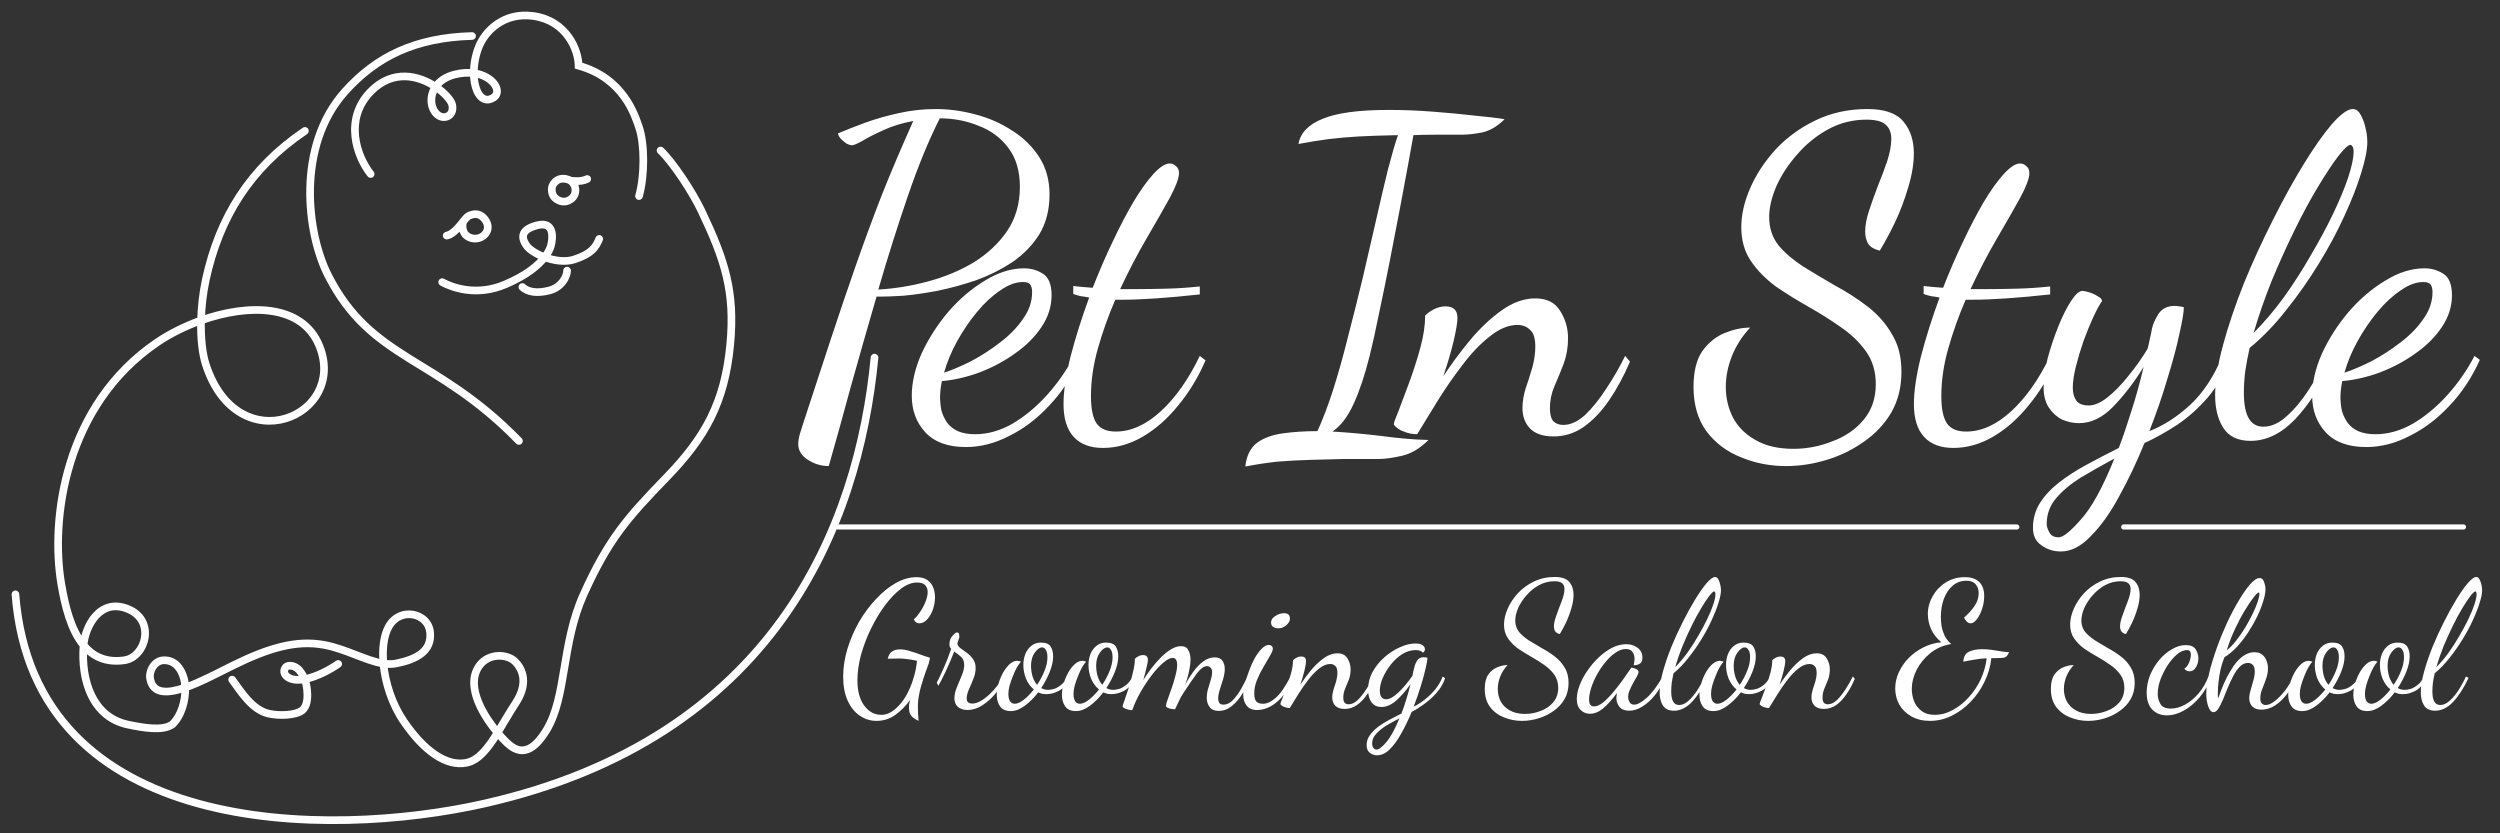
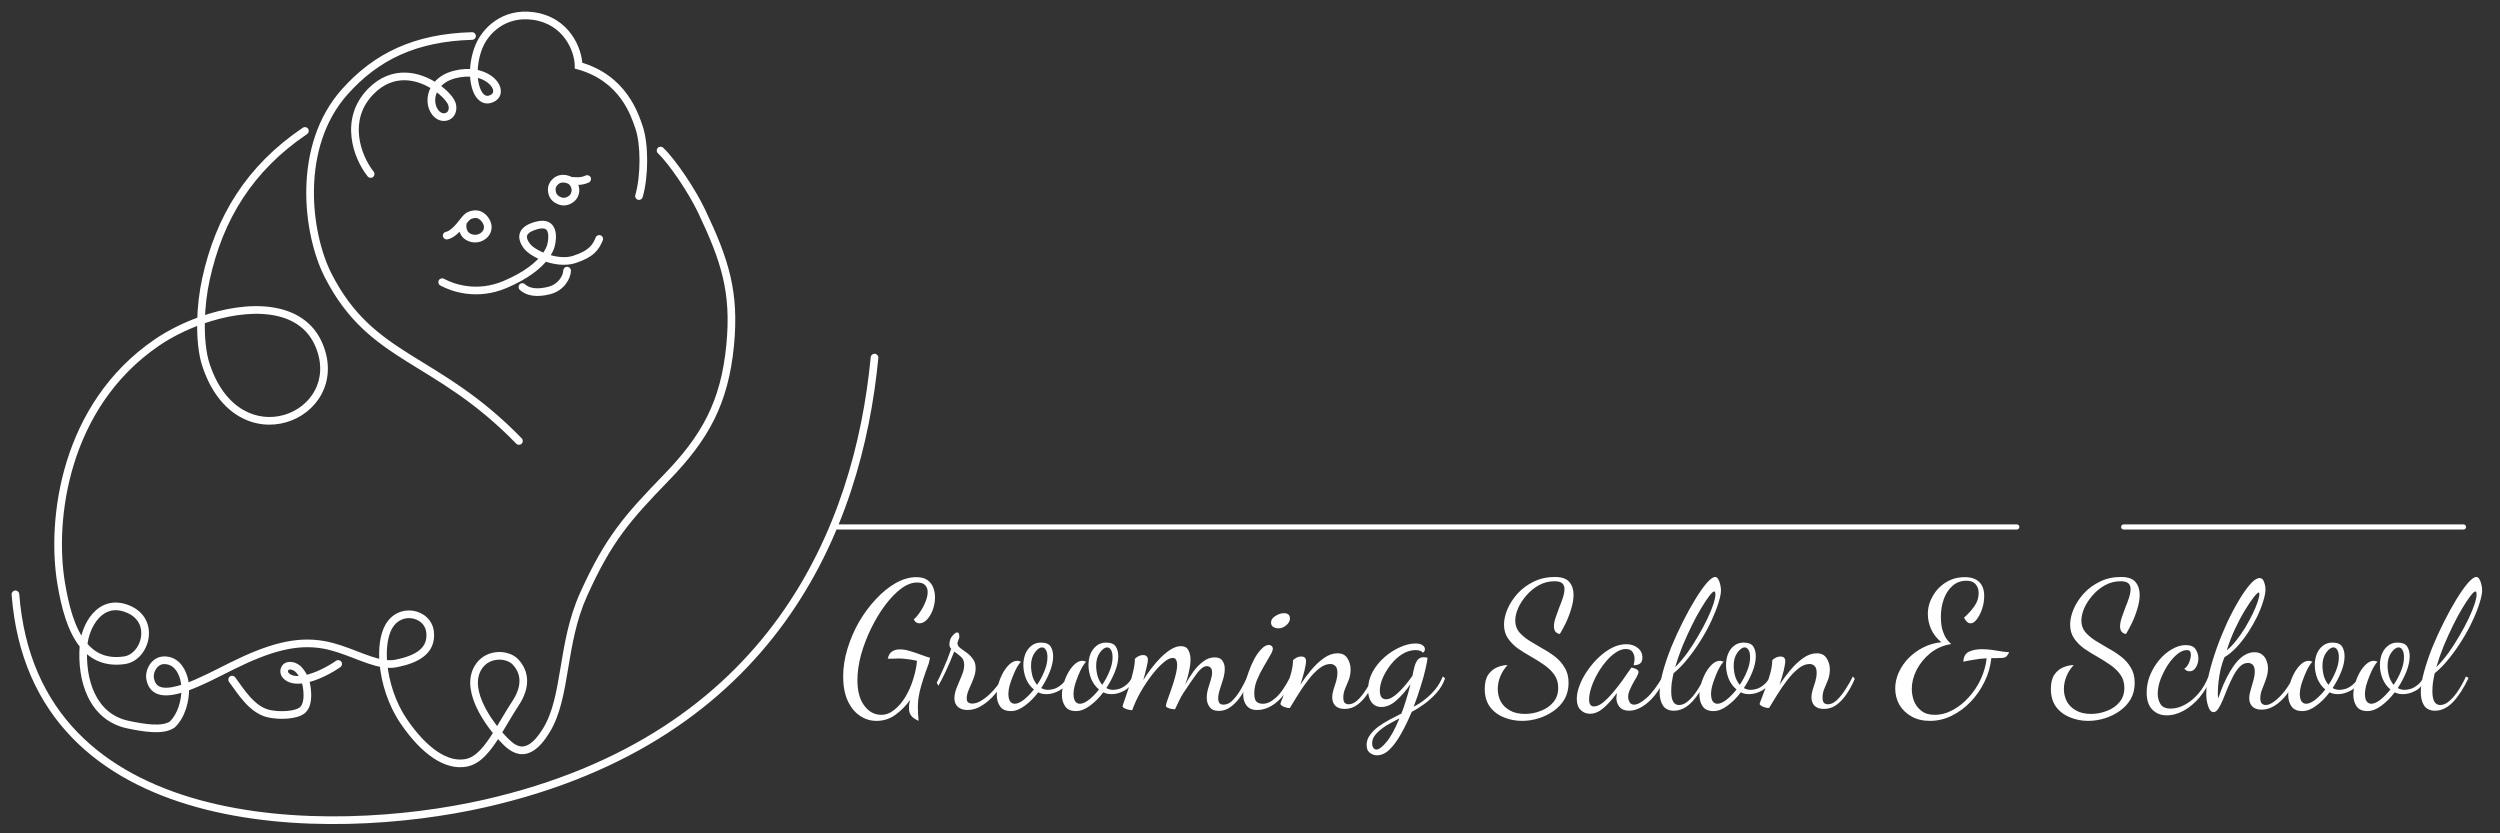
<svg xmlns="http://www.w3.org/2000/svg" width="162" height="54" viewBox="0 0 162 54" fill="none">
  <rect x="0" y="0" width="162" height="54" fill="#333333" stroke="none" />
-   <path d="M53.703 30.202C53.225 30.202 52.776 30.068 52.356 29.8C51.935 29.533 51.725 29.189 51.725 28.768C51.725 28.558 51.773 28.3 51.868 27.994C51.964 27.707 52.05 27.44 52.126 27.192C52.738 25.318 53.311 23.57 53.847 21.945C54.382 20.32 54.917 18.744 55.452 17.215C55.987 15.685 56.551 14.156 57.144 12.627C57.755 11.098 58.434 9.503 59.179 7.84C58.453 7.973 57.803 8.174 57.23 8.442C56.675 8.69 56.226 8.92 55.882 9.13C55.538 9.321 55.309 9.416 55.194 9.416C55.118 9.416 55.003 9.378 54.85 9.302C54.716 9.206 54.592 9.101 54.477 8.986C54.363 8.853 54.305 8.738 54.305 8.642C54.802 8.432 55.385 8.203 56.054 7.954C56.742 7.706 57.478 7.496 58.262 7.324C59.045 7.152 59.838 7.066 60.641 7.066C61.482 7.066 62.333 7.18 63.193 7.41C64.072 7.639 64.875 7.993 65.601 8.47C66.327 8.929 66.91 9.503 67.35 10.191C67.789 10.879 68.009 11.681 68.009 12.599C68.009 13.593 67.789 14.453 67.35 15.179C66.91 15.886 66.327 16.488 65.601 16.985C64.875 17.463 64.091 17.855 63.25 18.161C62.409 18.447 61.568 18.677 60.727 18.849C59.905 19.002 59.169 19.107 58.52 19.164C57.87 19.202 57.392 19.221 57.086 19.221H56.8C56.226 21.19 55.672 23.13 55.137 25.041C54.621 26.953 54.143 28.673 53.703 30.202ZM56.914 18.763C57.965 18.705 59.026 18.533 60.096 18.247C61.186 17.96 62.18 17.549 63.078 17.014C63.976 16.46 64.703 15.781 65.257 14.978C65.811 14.156 66.088 13.201 66.088 12.111C66.088 11.079 65.84 10.238 65.343 9.589C64.865 8.939 64.225 8.461 63.422 8.155C62.639 7.83 61.797 7.668 60.899 7.668C60.192 9.063 59.504 10.735 58.835 12.685C58.166 14.634 57.526 16.66 56.914 18.763ZM62.58 28.969C61.414 28.969 60.535 28.644 59.943 27.994C59.369 27.363 59.083 26.58 59.083 25.643C59.083 24.783 59.293 23.875 59.713 22.92C60.153 21.964 60.726 21.066 61.433 20.225C62.16 19.384 62.953 18.705 63.813 18.189C64.673 17.654 65.524 17.387 66.365 17.387C66.804 17.387 67.206 17.501 67.569 17.731C67.951 17.96 68.142 18.428 68.142 19.135C68.142 19.862 67.922 20.55 67.483 21.2C67.062 21.83 66.498 22.394 65.791 22.891C65.103 23.388 64.339 23.799 63.498 24.124C62.676 24.43 61.854 24.621 61.032 24.697C60.994 24.888 60.965 25.07 60.946 25.242C60.927 25.414 60.917 25.576 60.917 25.729C60.917 26.016 60.946 26.303 61.003 26.589C61.08 26.876 61.204 27.144 61.376 27.392C61.548 27.622 61.777 27.803 62.064 27.937C62.37 28.071 62.743 28.138 63.182 28.138C64.004 28.138 64.816 27.908 65.619 27.45C66.422 26.972 67.167 26.351 67.855 25.586C68.543 24.822 69.126 23.98 69.604 23.063L69.948 23.321C69.432 24.468 68.773 25.462 67.97 26.303C67.186 27.144 66.326 27.794 65.39 28.252C64.472 28.73 63.536 28.969 62.58 28.969ZM61.175 24.152C61.691 23.98 62.274 23.732 62.924 23.407C63.574 23.063 64.195 22.662 64.788 22.203C65.399 21.744 65.896 21.238 66.278 20.683C66.68 20.129 66.881 19.546 66.881 18.935C66.881 18.724 66.842 18.562 66.766 18.447C66.689 18.333 66.527 18.275 66.278 18.275C65.82 18.275 65.332 18.457 64.816 18.82C64.3 19.164 63.803 19.623 63.326 20.196C62.848 20.77 62.418 21.4 62.035 22.088C61.653 22.776 61.367 23.465 61.175 24.152ZM71.468 29.026C70.646 29.026 70.015 28.787 69.576 28.31C69.136 27.832 68.916 27.125 68.916 26.188C68.916 25.347 69.069 24.315 69.375 23.092C69.7 21.849 70.101 20.578 70.579 19.279C70.388 19.241 70.206 19.212 70.034 19.193C69.862 19.154 69.7 19.107 69.547 19.049V18.533C69.7 18.552 69.882 18.572 70.092 18.591C70.302 18.61 70.541 18.629 70.808 18.648C71.21 17.616 71.64 16.622 72.099 15.666C72.557 14.692 73.007 13.832 73.446 13.086C73.905 12.322 74.335 11.72 74.736 11.28C75.157 10.821 75.51 10.592 75.797 10.592C75.95 10.592 76.084 10.649 76.198 10.764C76.332 10.86 76.399 11.012 76.399 11.223C76.399 11.548 76.198 12.083 75.797 12.828C75.396 13.554 74.899 14.424 74.306 15.437C73.714 16.45 73.14 17.549 72.586 18.734C72.758 18.734 72.93 18.734 73.102 18.734C73.293 18.734 73.475 18.734 73.647 18.734C74.278 18.734 74.937 18.724 75.625 18.705C76.332 18.686 77.039 18.639 77.746 18.562V19.078C76.695 19.193 75.749 19.279 74.908 19.336C74.086 19.393 73.35 19.422 72.701 19.422C72.624 19.422 72.548 19.422 72.471 19.422C72.414 19.422 72.347 19.422 72.271 19.422C71.831 20.435 71.458 21.477 71.153 22.547C70.847 23.617 70.694 24.659 70.694 25.672C70.694 26.494 70.818 27.086 71.067 27.45C71.315 27.794 71.726 27.965 72.299 27.965C73.293 27.965 74.268 27.526 75.224 26.647C76.179 25.768 77.02 24.573 77.746 23.063L78.119 23.35C77.66 24.42 77.078 25.385 76.37 26.245C75.682 27.105 74.918 27.784 74.077 28.281C73.236 28.778 72.366 29.026 71.468 29.026ZM80.697 30.23C80.774 29.523 81.032 29.007 81.471 28.682C81.892 28.377 82.446 28.176 83.134 28.08C83.822 27.985 84.567 27.937 85.37 27.937C85.714 27.192 86.058 26.284 86.402 25.213C86.746 24.124 87.071 22.958 87.377 21.716C87.702 20.473 88.017 19.212 88.323 17.931C88.629 16.632 88.916 15.389 89.183 14.204C89.451 13.019 89.699 11.959 89.929 11.022C90.177 10.066 90.397 9.311 90.588 8.757C89.594 8.776 88.744 8.805 88.037 8.843C87.348 8.881 86.699 8.939 86.087 9.015C85.495 9.092 84.845 9.197 84.138 9.33C84.271 8.604 84.797 8.059 85.714 7.696C86.632 7.314 88.056 7.123 89.986 7.123C90.942 7.123 91.907 7.161 92.882 7.238C93.876 7.314 94.783 7.4 95.605 7.496C96.427 7.572 97.058 7.649 97.497 7.725C97.039 8.184 96.551 8.47 96.035 8.585C95.538 8.681 95.099 8.728 94.716 8.728C94.124 8.728 93.56 8.728 93.025 8.728C92.509 8.728 92.031 8.738 91.591 8.757C91.515 9.158 91.4 9.789 91.248 10.649C91.095 11.49 90.913 12.465 90.703 13.574C90.493 14.663 90.273 15.8 90.043 16.985C89.814 18.151 89.585 19.269 89.355 20.34C89.145 21.391 88.944 22.299 88.753 23.063C88.447 24.286 88.103 25.318 87.721 26.159C87.339 27 86.88 27.602 86.345 27.965C87.339 28.023 88.4 28.118 89.527 28.252C90.655 28.405 91.668 28.491 92.566 28.51C92.012 29.064 91.429 29.409 90.817 29.542C90.225 29.676 89.728 29.743 89.327 29.743C88.562 29.743 87.807 29.743 87.062 29.743C86.335 29.762 85.609 29.781 84.883 29.8C84.176 29.82 83.469 29.858 82.761 29.915C82.073 29.991 81.385 30.097 80.697 30.23ZM100.663 28.281C99.994 28.281 99.488 28.109 99.144 27.765C98.819 27.421 98.656 26.981 98.656 26.446C98.656 26.045 98.723 25.624 98.857 25.185C99.01 24.745 99.153 24.296 99.287 23.837C99.421 23.359 99.488 22.901 99.488 22.461C99.488 21.926 99.373 21.563 99.144 21.372C98.934 21.161 98.666 21.056 98.341 21.056C97.749 21.056 97.147 21.305 96.535 21.802C95.923 22.279 95.331 22.901 94.757 23.665C94.184 24.41 93.649 25.185 93.152 25.987C92.655 26.79 92.215 27.507 91.833 28.138C91.527 28.138 91.241 28.08 90.973 27.965C90.686 27.87 90.467 27.717 90.314 27.507C90.314 27.411 90.419 27.115 90.629 26.618C90.82 26.121 91.049 25.509 91.317 24.783C91.585 24.057 91.824 23.312 92.034 22.547C92.244 21.782 92.349 21.085 92.349 20.454C92.464 20.32 92.645 20.187 92.894 20.053C93.142 19.919 93.4 19.852 93.668 19.852C94.184 19.852 94.442 20.101 94.442 20.598C94.442 20.903 94.356 21.419 94.184 22.146C94.012 22.853 93.792 23.598 93.525 24.382C94.041 23.598 94.614 22.824 95.245 22.06C95.895 21.276 96.583 20.626 97.309 20.11C98.035 19.594 98.762 19.336 99.488 19.336C100.233 19.336 100.768 19.604 101.093 20.139C101.437 20.674 101.609 21.267 101.609 21.916C101.609 22.509 101.514 23.063 101.323 23.579C101.132 24.076 100.931 24.564 100.721 25.041C100.53 25.5 100.434 25.968 100.434 26.446C100.434 26.847 100.51 27.134 100.663 27.306C100.835 27.459 101.046 27.535 101.294 27.535C101.772 27.535 102.25 27.316 102.728 26.876C103.205 26.417 103.664 25.844 104.104 25.156C104.562 24.468 104.964 23.77 105.308 23.063L105.623 23.436C105.222 24.372 104.773 25.204 104.276 25.93C103.779 26.656 103.234 27.23 102.641 27.65C102.049 28.071 101.39 28.281 100.663 28.281ZM115.731 30.202C114.699 30.202 113.725 30.011 112.807 29.628C111.89 29.265 111.144 28.701 110.571 27.937C110.017 27.172 109.74 26.217 109.74 25.07C109.74 24.076 109.931 23.302 110.313 22.748C110.714 22.194 111.202 21.802 111.775 21.572C112.349 21.343 112.893 21.228 113.409 21.228C112.893 21.782 112.501 22.394 112.234 23.063C111.966 23.732 111.832 24.401 111.832 25.07C111.832 25.777 111.985 26.436 112.291 27.048C112.616 27.66 113.103 28.147 113.753 28.51C114.403 28.892 115.225 29.084 116.219 29.084C117.079 29.084 117.92 28.921 118.742 28.596C119.564 28.291 120.233 27.832 120.749 27.22C121.284 26.589 121.551 25.815 121.551 24.898C121.551 24.076 121.341 23.369 120.921 22.776C120.5 22.184 119.955 21.658 119.286 21.2C118.637 20.741 117.939 20.301 117.194 19.881C116.448 19.46 115.741 19.021 115.072 18.562C114.422 18.084 113.887 17.54 113.467 16.928C113.046 16.316 112.836 15.58 112.836 14.72C112.836 13.918 113.027 13.077 113.409 12.197C113.792 11.318 114.336 10.487 115.043 9.703C115.77 8.92 116.63 8.289 117.624 7.811C118.637 7.314 119.764 7.066 121.007 7.066C122.134 7.066 122.918 7.343 123.358 7.897C123.797 8.432 124.017 9.111 124.017 9.933C124.017 10.621 123.893 11.366 123.644 12.169C123.415 12.952 123.128 13.707 122.784 14.434C122.44 15.141 122.115 15.743 121.809 16.24C121.465 16.163 121.217 16.02 121.064 15.81C120.93 15.58 120.863 15.313 120.863 15.007C120.863 14.606 120.949 14.147 121.121 13.631C121.293 13.115 121.484 12.58 121.695 12.025C121.924 11.471 122.125 10.936 122.297 10.42C122.469 9.885 122.555 9.407 122.555 8.986C122.555 8.604 122.44 8.308 122.211 8.098C121.981 7.868 121.561 7.754 120.949 7.754C120.051 7.754 119.22 7.964 118.455 8.384C117.691 8.805 117.022 9.35 116.448 10.019C115.875 10.668 115.426 11.357 115.101 12.083C114.795 12.809 114.642 13.468 114.642 14.061C114.642 14.768 114.843 15.38 115.244 15.896C115.665 16.393 116.2 16.851 116.85 17.272C117.499 17.673 118.188 18.084 118.914 18.505C119.659 18.906 120.357 19.355 121.007 19.852C121.656 20.349 122.182 20.942 122.583 21.63C123.004 22.299 123.214 23.12 123.214 24.095C123.214 25.089 122.994 25.968 122.555 26.733C122.115 27.478 121.523 28.109 120.777 28.625C120.051 29.141 119.248 29.533 118.369 29.8C117.49 30.068 116.611 30.202 115.731 30.202ZM126.572 29.026C125.75 29.026 125.12 28.787 124.68 28.31C124.241 27.832 124.021 27.125 124.021 26.188C124.021 25.347 124.174 24.315 124.479 23.092C124.804 21.849 125.206 20.578 125.684 19.279C125.492 19.241 125.311 19.212 125.139 19.193C124.967 19.154 124.804 19.107 124.651 19.049V18.533C124.804 18.552 124.986 18.572 125.196 18.591C125.406 18.61 125.645 18.629 125.913 18.648C126.314 17.616 126.744 16.622 127.203 15.666C127.662 14.692 128.111 13.832 128.55 13.086C129.009 12.322 129.439 11.72 129.841 11.28C130.261 10.821 130.615 10.592 130.901 10.592C131.054 10.592 131.188 10.649 131.303 10.764C131.437 10.86 131.503 11.012 131.503 11.223C131.503 11.548 131.303 12.083 130.901 12.828C130.5 13.554 130.003 14.424 129.411 15.437C128.818 16.45 128.245 17.549 127.69 18.734C127.862 18.734 128.034 18.734 128.206 18.734C128.398 18.734 128.579 18.734 128.751 18.734C129.382 18.734 130.041 18.724 130.729 18.705C131.437 18.686 132.144 18.639 132.851 18.562V19.078C131.8 19.193 130.854 19.279 130.013 19.336C129.191 19.393 128.455 19.422 127.805 19.422C127.729 19.422 127.652 19.422 127.576 19.422C127.518 19.422 127.451 19.422 127.375 19.422C126.935 20.435 126.563 21.477 126.257 22.547C125.951 23.617 125.798 24.659 125.798 25.672C125.798 26.494 125.922 27.086 126.171 27.45C126.419 27.794 126.83 27.965 127.404 27.965C128.398 27.965 129.372 27.526 130.328 26.647C131.284 25.768 132.125 24.573 132.851 23.063L133.224 23.35C132.765 24.42 132.182 25.385 131.475 26.245C130.787 27.105 130.022 27.784 129.181 28.281C128.34 28.778 127.471 29.026 126.572 29.026ZM133.543 35.735C133.066 35.735 132.645 35.601 132.282 35.334C131.919 35.085 131.737 34.712 131.737 34.215C131.737 33.604 131.89 33.059 132.196 32.581C132.502 32.103 132.913 31.664 133.429 31.262C133.945 30.861 134.537 30.479 135.206 30.116C135.875 29.753 136.573 29.39 137.299 29.026C137.567 28.319 137.834 27.535 138.102 26.675C138.389 25.796 138.656 24.831 138.905 23.78C138.293 24.774 137.634 25.634 136.926 26.36C136.238 27.067 135.502 27.421 134.719 27.421C134.356 27.421 133.993 27.344 133.629 27.192C133.285 27.02 132.999 26.761 132.769 26.417C132.54 26.073 132.425 25.634 132.425 25.099C132.425 24.564 132.511 23.942 132.683 23.235C132.874 22.528 133.104 21.84 133.371 21.171C133.639 20.502 133.916 19.948 134.203 19.508C134.49 19.069 134.738 18.849 134.948 18.849C135.025 18.849 135.158 18.877 135.35 18.935C135.56 18.992 135.751 19.078 135.923 19.193C136.114 19.288 136.21 19.393 136.21 19.508C136.038 19.757 135.847 20.11 135.636 20.569C135.426 21.028 135.216 21.544 135.006 22.117C134.814 22.671 134.652 23.216 134.518 23.751C134.384 24.286 134.317 24.745 134.317 25.127C134.317 25.471 134.394 25.748 134.547 25.959C134.7 26.169 134.967 26.274 135.35 26.274C135.713 26.274 136.114 26.102 136.554 25.758C137.012 25.395 137.462 24.936 137.901 24.382C138.36 23.828 138.78 23.235 139.163 22.604C139.22 22.394 139.268 22.184 139.306 21.974C139.363 21.744 139.411 21.515 139.449 21.286C139.507 21.018 139.64 20.712 139.851 20.368C140.08 20.005 140.434 19.823 140.911 19.823C141.007 19.823 141.103 19.833 141.198 19.852C141.294 19.852 141.399 19.871 141.513 19.91C141.513 20.215 141.418 20.789 141.227 21.63C141.055 22.451 140.797 23.417 140.453 24.525C140.128 25.634 139.736 26.771 139.277 27.937C140.176 27.593 141.055 27.029 141.915 26.245C142.775 25.443 143.473 24.382 144.008 23.063L144.38 23.35C144.094 24.267 143.654 25.07 143.062 25.758C142.488 26.427 141.838 27.01 141.112 27.507C140.386 27.985 139.669 28.386 138.962 28.711C138.465 29.934 137.92 31.081 137.328 32.151C136.754 33.222 136.143 34.082 135.493 34.731C134.862 35.4 134.212 35.735 133.543 35.735ZM133.4 34.818C133.687 34.818 134.165 34.435 134.834 33.671C135.522 32.925 136.248 31.607 137.012 29.714C136.229 30.135 135.502 30.546 134.834 30.947C134.165 31.368 133.629 31.817 133.228 32.295C132.827 32.772 132.626 33.327 132.626 33.957C132.626 34.11 132.683 34.292 132.798 34.502C132.913 34.712 133.113 34.818 133.4 34.818ZM145.833 28.568C145.011 28.568 144.419 28.281 144.056 27.707C143.712 27.153 143.54 26.456 143.54 25.615C143.54 24.697 143.712 23.608 144.056 22.346C144.4 21.085 144.849 19.757 145.403 18.361C145.976 16.966 146.598 15.609 147.267 14.29C147.936 12.952 148.605 11.739 149.273 10.649C149.942 9.56 150.554 8.69 151.108 8.04C151.682 7.391 152.131 7.066 152.456 7.066C152.666 7.066 152.838 7.19 152.972 7.438C153.106 7.668 153.211 7.954 153.287 8.298C153.364 8.623 153.402 8.92 153.402 9.187C153.402 9.703 153.268 10.382 153 11.223C152.752 12.044 152.389 12.972 151.911 14.004C151.452 15.017 150.898 16.049 150.248 17.1C149.617 18.132 148.92 19.126 148.155 20.081C147.41 21.037 146.617 21.859 145.776 22.547C145.661 23.063 145.566 23.57 145.489 24.067C145.432 24.544 145.403 25.003 145.403 25.443C145.403 26.188 145.508 26.742 145.718 27.105C145.929 27.469 146.244 27.65 146.665 27.65C147.181 27.65 147.687 27.421 148.184 26.962C148.7 26.503 149.178 25.93 149.617 25.242C150.076 24.535 150.468 23.808 150.793 23.063L151.223 23.292C150.458 24.917 149.627 26.207 148.729 27.163C147.83 28.099 146.865 28.568 145.833 28.568ZM146.034 21.572C146.703 20.903 147.353 20.139 147.983 19.279C148.614 18.4 149.197 17.492 149.732 16.555C150.286 15.619 150.774 14.711 151.194 13.832C151.615 12.952 151.94 12.169 152.169 11.481C152.398 10.774 152.513 10.229 152.513 9.847C152.513 9.655 152.484 9.531 152.427 9.474C152.389 9.416 152.351 9.388 152.312 9.388C152.16 9.388 151.892 9.636 151.51 10.133C151.147 10.611 150.716 11.261 150.22 12.083C149.723 12.905 149.216 13.841 148.7 14.892C148.184 15.944 147.687 17.043 147.209 18.189C146.751 19.336 146.359 20.464 146.034 21.572ZM153.325 28.969C152.159 28.969 151.28 28.644 150.688 27.994C150.114 27.363 149.828 26.58 149.828 25.643C149.828 24.783 150.038 23.875 150.458 22.92C150.898 21.964 151.471 21.066 152.178 20.225C152.905 19.384 153.698 18.705 154.558 18.189C155.418 17.654 156.269 17.387 157.11 17.387C157.549 17.387 157.951 17.501 158.314 17.731C158.696 17.96 158.887 18.428 158.887 19.135C158.887 19.862 158.667 20.55 158.228 21.2C157.807 21.83 157.243 22.394 156.536 22.891C155.848 23.388 155.084 23.799 154.243 24.124C153.421 24.43 152.599 24.621 151.777 24.697C151.739 24.888 151.71 25.07 151.691 25.242C151.672 25.414 151.662 25.576 151.662 25.729C151.662 26.016 151.691 26.303 151.748 26.589C151.825 26.876 151.949 27.144 152.121 27.392C152.293 27.622 152.523 27.803 152.809 27.937C153.115 28.071 153.488 28.138 153.927 28.138C154.749 28.138 155.561 27.908 156.364 27.45C157.167 26.972 157.912 26.351 158.6 25.586C159.288 24.822 159.871 23.98 160.349 23.063L160.693 23.321C160.177 24.468 159.518 25.462 158.715 26.303C157.931 27.144 157.071 27.794 156.135 28.252C155.217 28.73 154.281 28.969 153.325 28.969ZM151.92 24.152C152.436 23.98 153.019 23.732 153.669 23.407C154.319 23.063 154.94 22.662 155.533 22.203C156.144 21.744 156.641 21.238 157.024 20.683C157.425 20.129 157.626 19.546 157.626 18.935C157.626 18.724 157.587 18.562 157.511 18.447C157.435 18.333 157.272 18.275 157.024 18.275C156.565 18.275 156.077 18.457 155.561 18.82C155.045 19.164 154.548 19.623 154.071 20.196C153.593 20.77 153.163 21.4 152.781 22.088C152.398 22.776 152.112 23.465 151.92 24.152Z" fill="white" />
  <path d="M56.798 46.713C56.397 46.713 56.031 46.597 55.7 46.366C55.376 46.143 55.118 45.819 54.926 45.396C54.733 44.964 54.637 44.448 54.637 43.847C54.637 43.254 54.729 42.653 54.914 42.045C55.099 41.436 55.349 40.855 55.665 40.3C55.989 39.745 56.355 39.252 56.763 38.821C57.171 38.382 57.599 38.035 58.045 37.781C58.5 37.527 58.947 37.4 59.386 37.4C59.679 37.4 59.914 37.461 60.091 37.584C60.268 37.708 60.395 37.87 60.472 38.07C60.549 38.262 60.588 38.474 60.588 38.705C60.588 38.975 60.541 39.241 60.449 39.503C60.357 39.757 60.233 39.969 60.079 40.138C59.925 40.308 59.756 40.392 59.571 40.392C59.509 40.392 59.444 40.373 59.374 40.335C59.313 40.296 59.259 40.227 59.213 40.127C59.32 40.05 59.444 39.911 59.582 39.711C59.729 39.51 59.852 39.287 59.952 39.041C60.06 38.794 60.114 38.567 60.114 38.359C60.114 38.181 60.06 38.035 59.952 37.92C59.852 37.804 59.675 37.746 59.421 37.746C59.089 37.746 58.743 37.881 58.381 38.151C58.026 38.42 57.68 38.782 57.341 39.237C57.009 39.684 56.709 40.184 56.439 40.739C56.17 41.294 55.954 41.86 55.792 42.438C55.638 43.015 55.561 43.562 55.561 44.078C55.561 44.779 55.708 45.326 56 45.719C56.293 46.12 56.663 46.32 57.11 46.32C57.41 46.32 57.695 46.209 57.965 45.985C58.234 45.769 58.473 45.488 58.681 45.142C58.889 44.787 59.055 44.406 59.178 43.998C59.309 43.589 59.39 43.197 59.421 42.819C59.136 42.757 58.904 42.719 58.727 42.703C58.55 42.68 58.385 42.669 58.23 42.669C58.13 42.669 58.022 42.673 57.907 42.68C57.799 42.68 57.672 42.68 57.526 42.68C57.58 42.457 57.672 42.303 57.803 42.218C57.941 42.126 58.111 42.08 58.311 42.08C58.527 42.08 58.75 42.118 58.981 42.195C59.22 42.264 59.451 42.341 59.675 42.426C59.898 42.511 60.095 42.576 60.264 42.623L60.183 42.992C60.037 43.377 59.917 43.716 59.825 44.009C59.733 44.294 59.659 44.548 59.605 44.772C59.559 44.987 59.525 45.18 59.502 45.35C59.486 45.519 59.478 45.673 59.478 45.812C59.478 45.966 59.482 46.116 59.49 46.262C59.505 46.409 59.517 46.559 59.525 46.713C59.401 46.659 59.29 46.594 59.19 46.517C59.097 46.447 59.024 46.359 58.97 46.251C58.924 46.143 58.901 46.02 58.901 45.881C58.901 45.796 58.904 45.712 58.912 45.627C58.928 45.542 58.951 45.45 58.981 45.35C58.704 45.735 58.385 46.058 58.022 46.32C57.66 46.582 57.252 46.713 56.798 46.713ZM62.69 46.008C62.428 46.008 62.22 45.939 62.066 45.8C61.919 45.661 61.846 45.48 61.846 45.257C61.846 45.026 61.9 44.783 62.008 44.529C62.116 44.275 62.22 44.025 62.32 43.778C62.428 43.524 62.481 43.297 62.481 43.096C62.481 42.85 62.408 42.669 62.262 42.553C62.123 42.43 61.981 42.318 61.834 42.218C61.657 42.673 61.472 43.104 61.28 43.512C61.087 43.921 60.929 44.229 60.806 44.437L60.702 44.24C60.81 44.04 60.949 43.747 61.118 43.362C61.295 42.977 61.468 42.538 61.638 42.045C61.561 41.968 61.522 41.875 61.522 41.767C61.522 41.536 61.588 41.348 61.719 41.201C61.85 41.055 61.946 40.982 62.008 40.982C62.093 40.982 62.139 41.02 62.146 41.097C62.162 41.167 62.169 41.221 62.169 41.259C62.169 41.298 62.146 41.375 62.1 41.49C62.062 41.598 62.042 41.663 62.042 41.687C62.042 41.794 62.1 41.895 62.216 41.987C62.339 42.072 62.478 42.172 62.632 42.288C62.786 42.395 62.921 42.53 63.036 42.692C63.159 42.846 63.221 43.046 63.221 43.293C63.221 43.524 63.171 43.759 63.071 43.998C62.978 44.236 62.882 44.464 62.782 44.679C62.69 44.895 62.643 45.084 62.643 45.246C62.643 45.384 62.678 45.477 62.747 45.523C62.817 45.569 62.898 45.592 62.99 45.592C63.175 45.592 63.364 45.534 63.556 45.419C63.756 45.303 63.949 45.157 64.134 44.98C64.319 44.803 64.484 44.618 64.631 44.425C64.777 44.225 64.885 44.04 64.954 43.87L65.105 43.986C64.958 44.31 64.758 44.629 64.504 44.945C64.249 45.253 63.964 45.508 63.649 45.708C63.34 45.908 63.021 46.008 62.69 46.008ZM65.505 46.078C65.174 46.078 64.939 45.974 64.8 45.766C64.662 45.565 64.592 45.319 64.592 45.026C64.592 44.787 64.631 44.541 64.708 44.286C64.785 44.032 64.885 43.794 65.008 43.57C65.139 43.347 65.282 43.166 65.436 43.027C65.597 42.888 65.759 42.819 65.921 42.819C65.96 42.819 65.998 42.827 66.037 42.842C66.083 42.85 66.125 42.861 66.164 42.877C66.094 42.938 66.01 43.054 65.909 43.223C65.817 43.385 65.728 43.574 65.644 43.79C65.559 43.998 65.486 44.206 65.424 44.414C65.37 44.622 65.343 44.799 65.343 44.945C65.343 45.176 65.382 45.346 65.459 45.454C65.536 45.554 65.636 45.604 65.759 45.604C65.921 45.604 66.114 45.519 66.337 45.35C66.56 45.172 66.78 44.949 66.996 44.679C66.78 44.502 66.61 44.271 66.487 43.986C66.372 43.693 66.314 43.397 66.314 43.096C66.314 42.842 66.356 42.603 66.441 42.38C66.533 42.157 66.664 41.979 66.834 41.848C67.003 41.71 67.207 41.64 67.446 41.64C67.762 41.64 67.974 41.725 68.082 41.895C68.19 42.064 68.243 42.276 68.243 42.53C68.243 42.831 68.17 43.166 68.024 43.535C67.878 43.898 67.693 44.248 67.469 44.587C67.608 44.664 67.754 44.703 67.908 44.703C68.032 44.703 68.17 44.679 68.324 44.633C68.478 44.579 68.629 44.491 68.775 44.367C68.929 44.244 69.052 44.078 69.145 43.87L69.284 43.986C69.129 44.348 68.91 44.606 68.625 44.76C68.347 44.907 68.082 44.98 67.828 44.98C67.727 44.98 67.631 44.972 67.539 44.957C67.446 44.934 67.358 44.903 67.273 44.864C67.011 45.211 66.722 45.5 66.406 45.731C66.098 45.962 65.798 46.078 65.505 46.078ZM67.204 44.379C67.396 44.094 67.554 43.797 67.677 43.489C67.808 43.173 67.874 42.877 67.874 42.599C67.874 42.376 67.839 42.214 67.77 42.114C67.708 42.006 67.627 41.952 67.527 41.952C67.373 41.952 67.215 42.064 67.053 42.288C66.892 42.511 66.811 42.792 66.811 43.131C66.811 43.354 66.841 43.582 66.903 43.813C66.972 44.036 67.073 44.225 67.204 44.379ZM69.725 46.078C69.394 46.078 69.159 45.974 69.02 45.766C68.882 45.565 68.812 45.319 68.812 45.026C68.812 44.787 68.851 44.541 68.928 44.286C69.005 44.032 69.105 43.794 69.228 43.57C69.359 43.347 69.502 43.166 69.656 43.027C69.818 42.888 69.98 42.819 70.141 42.819C70.18 42.819 70.218 42.827 70.257 42.842C70.303 42.85 70.345 42.861 70.384 42.877C70.315 42.938 70.23 43.054 70.13 43.223C70.037 43.385 69.949 43.574 69.864 43.79C69.779 43.998 69.706 44.206 69.644 44.414C69.591 44.622 69.564 44.799 69.564 44.945C69.564 45.176 69.602 45.346 69.679 45.454C69.756 45.554 69.856 45.604 69.98 45.604C70.141 45.604 70.334 45.519 70.557 45.35C70.781 45.172 71 44.949 71.216 44.679C71 44.502 70.831 44.271 70.707 43.986C70.592 43.693 70.534 43.397 70.534 43.096C70.534 42.842 70.576 42.603 70.661 42.38C70.754 42.157 70.885 41.979 71.054 41.848C71.224 41.71 71.428 41.64 71.667 41.64C71.982 41.64 72.194 41.725 72.302 41.895C72.41 42.064 72.464 42.276 72.464 42.53C72.464 42.831 72.391 43.166 72.244 43.535C72.098 43.898 71.913 44.248 71.69 44.587C71.828 44.664 71.975 44.703 72.129 44.703C72.252 44.703 72.391 44.679 72.545 44.633C72.699 44.579 72.849 44.491 72.995 44.367C73.15 44.244 73.273 44.078 73.365 43.87L73.504 43.986C73.35 44.348 73.13 44.606 72.845 44.76C72.568 44.907 72.302 44.98 72.048 44.98C71.948 44.98 71.851 44.972 71.759 44.957C71.667 44.934 71.578 44.903 71.493 44.864C71.231 45.211 70.942 45.5 70.627 45.731C70.319 45.962 70.018 46.078 69.725 46.078ZM71.424 44.379C71.617 44.094 71.774 43.797 71.898 43.489C72.029 43.173 72.094 42.877 72.094 42.599C72.094 42.376 72.059 42.214 71.99 42.114C71.928 42.006 71.848 41.952 71.747 41.952C71.593 41.952 71.435 42.064 71.274 42.288C71.112 42.511 71.031 42.792 71.031 43.131C71.031 43.354 71.062 43.582 71.124 43.813C71.193 44.036 71.293 44.225 71.424 44.379ZM78.972 46.066C78.703 46.066 78.506 45.981 78.383 45.812C78.26 45.65 78.198 45.454 78.198 45.222C78.198 45.03 78.225 44.837 78.279 44.645C78.34 44.452 78.398 44.263 78.452 44.078C78.514 43.894 78.544 43.728 78.544 43.582C78.544 43.428 78.51 43.32 78.441 43.258C78.371 43.197 78.294 43.166 78.209 43.166C78.017 43.166 77.805 43.316 77.574 43.616C77.35 43.917 77.058 44.34 76.696 44.887C76.573 45.072 76.469 45.261 76.384 45.454C76.299 45.638 76.218 45.808 76.141 45.962C76.079 45.962 76.002 45.954 75.91 45.939C75.817 45.923 75.733 45.897 75.656 45.858C75.586 45.827 75.552 45.785 75.552 45.731C75.552 45.677 75.586 45.55 75.656 45.35C75.733 45.142 75.817 44.903 75.91 44.633C76.01 44.356 76.095 44.078 76.164 43.801C76.241 43.516 76.28 43.273 76.28 43.073C76.28 42.942 76.257 42.838 76.21 42.761C76.172 42.676 76.099 42.634 75.991 42.634C75.821 42.634 75.617 42.738 75.378 42.946C75.14 43.146 74.893 43.412 74.639 43.743C74.385 44.075 74.142 44.441 73.911 44.841C73.688 45.234 73.507 45.627 73.368 46.02C73.299 46.02 73.214 46.008 73.114 45.985C73.013 45.962 72.929 45.931 72.859 45.893C72.782 45.854 72.744 45.816 72.744 45.777C72.744 45.731 72.786 45.596 72.871 45.373C72.948 45.142 73.04 44.868 73.148 44.552C73.249 44.229 73.337 43.901 73.414 43.57C73.499 43.239 73.541 42.946 73.541 42.692C73.587 42.638 73.661 42.584 73.761 42.53C73.861 42.476 73.965 42.449 74.073 42.449C74.181 42.449 74.258 42.476 74.304 42.53C74.358 42.584 74.385 42.657 74.385 42.75C74.385 42.85 74.354 43.023 74.292 43.27C74.238 43.508 74.169 43.774 74.084 44.067C74.238 43.82 74.412 43.57 74.604 43.316C74.805 43.054 75.013 42.815 75.228 42.599C75.444 42.384 75.66 42.21 75.875 42.08C76.099 41.941 76.314 41.871 76.522 41.871C76.761 41.871 76.923 41.96 77.008 42.137C77.1 42.307 77.146 42.511 77.146 42.75C77.146 42.942 77.123 43.146 77.077 43.362C77.038 43.57 76.992 43.767 76.938 43.951C76.885 44.129 76.834 44.271 76.788 44.379C76.95 44.086 77.127 43.805 77.32 43.535C77.52 43.258 77.736 43.035 77.967 42.865C78.198 42.688 78.444 42.599 78.706 42.599C78.953 42.599 79.122 42.673 79.215 42.819C79.315 42.965 79.365 43.139 79.365 43.339C79.365 43.539 79.33 43.759 79.261 43.998C79.192 44.236 79.118 44.468 79.041 44.691C78.972 44.914 78.937 45.107 78.937 45.269C78.937 45.369 78.96 45.461 79.007 45.546C79.061 45.623 79.153 45.661 79.284 45.661C79.5 45.661 79.7 45.565 79.885 45.373C80.078 45.172 80.255 44.934 80.416 44.656C80.578 44.371 80.717 44.098 80.832 43.836L80.971 43.998C80.848 44.321 80.69 44.645 80.497 44.968C80.305 45.284 80.078 45.546 79.816 45.754C79.561 45.962 79.28 46.066 78.972 46.066ZM81.451 46.008C81.15 46.008 80.927 45.912 80.78 45.719C80.634 45.534 80.561 45.307 80.561 45.038C80.561 44.86 80.591 44.637 80.653 44.367C80.722 44.098 80.811 43.817 80.919 43.524C81.027 43.223 81.15 42.942 81.289 42.68C81.435 42.418 81.589 42.207 81.751 42.045C81.913 41.875 82.071 41.791 82.225 41.791C82.294 41.791 82.352 41.814 82.398 41.86C82.452 41.898 82.479 41.96 82.479 42.045C82.479 42.137 82.417 42.288 82.294 42.495C82.178 42.703 82.04 42.942 81.878 43.212C81.716 43.481 81.574 43.767 81.451 44.067C81.335 44.36 81.277 44.641 81.277 44.91C81.277 45.188 81.323 45.373 81.416 45.465C81.508 45.557 81.651 45.604 81.843 45.604C82.105 45.604 82.383 45.473 82.675 45.211C82.976 44.949 83.292 44.491 83.623 43.836L83.727 43.951C83.503 44.614 83.18 45.122 82.756 45.477C82.34 45.831 81.905 46.008 81.451 46.008ZM82.837 40.716C82.714 40.716 82.602 40.685 82.502 40.623C82.409 40.562 82.363 40.466 82.363 40.335C82.363 40.173 82.456 40.034 82.641 39.919C82.833 39.795 83.022 39.734 83.207 39.734C83.322 39.734 83.415 39.761 83.484 39.815C83.553 39.869 83.588 39.961 83.588 40.092C83.588 40.238 83.507 40.381 83.346 40.52C83.191 40.651 83.022 40.716 82.837 40.716ZM87.138 45.939C86.868 45.939 86.664 45.87 86.526 45.731C86.395 45.592 86.329 45.415 86.329 45.199C86.329 45.038 86.356 44.868 86.41 44.691C86.472 44.514 86.529 44.333 86.583 44.148C86.637 43.955 86.664 43.77 86.664 43.593C86.664 43.377 86.618 43.231 86.526 43.154C86.441 43.069 86.333 43.027 86.202 43.027C85.963 43.027 85.721 43.127 85.474 43.327C85.228 43.52 84.989 43.77 84.758 44.078C84.527 44.379 84.311 44.691 84.111 45.014C83.91 45.338 83.733 45.627 83.579 45.881C83.456 45.881 83.34 45.858 83.232 45.812C83.117 45.773 83.028 45.712 82.967 45.627C82.967 45.588 83.009 45.469 83.094 45.269C83.171 45.068 83.263 44.822 83.371 44.529C83.479 44.236 83.575 43.936 83.66 43.628C83.745 43.32 83.787 43.038 83.787 42.784C83.833 42.73 83.906 42.676 84.007 42.623C84.107 42.569 84.211 42.542 84.319 42.542C84.527 42.542 84.631 42.642 84.631 42.842C84.631 42.965 84.596 43.173 84.527 43.466C84.457 43.751 84.369 44.051 84.261 44.367C84.469 44.051 84.7 43.739 84.954 43.431C85.216 43.116 85.493 42.854 85.786 42.646C86.079 42.438 86.371 42.334 86.664 42.334C86.965 42.334 87.18 42.441 87.311 42.657C87.45 42.873 87.519 43.112 87.519 43.374C87.519 43.612 87.481 43.836 87.404 44.044C87.327 44.244 87.246 44.441 87.161 44.633C87.084 44.818 87.046 45.007 87.046 45.199C87.046 45.361 87.076 45.477 87.138 45.546C87.207 45.608 87.292 45.638 87.392 45.638C87.585 45.638 87.777 45.55 87.97 45.373C88.163 45.188 88.347 44.957 88.525 44.679C88.71 44.402 88.871 44.121 89.01 43.836L89.137 43.986C88.975 44.364 88.794 44.699 88.594 44.991C88.394 45.284 88.174 45.515 87.935 45.685C87.697 45.854 87.431 45.939 87.138 45.939ZM89.227 48.943C89.058 48.943 88.904 48.889 88.765 48.781C88.626 48.681 88.557 48.512 88.557 48.273C88.557 48.042 88.63 47.826 88.777 47.626C88.915 47.433 89.096 47.252 89.32 47.083C89.543 46.921 89.786 46.771 90.048 46.632C90.317 46.493 90.572 46.363 90.811 46.239C90.918 45.97 91.018 45.681 91.111 45.373C91.211 45.057 91.307 44.71 91.4 44.333C91.107 44.756 90.799 45.111 90.475 45.396C90.159 45.673 89.84 45.812 89.516 45.812C89.239 45.812 89.023 45.708 88.869 45.5C88.723 45.292 88.65 45.022 88.65 44.691C88.65 44.29 88.746 43.909 88.939 43.547C89.139 43.185 89.397 42.865 89.713 42.588C90.029 42.311 90.364 42.095 90.718 41.941C91.072 41.779 91.404 41.698 91.712 41.698C91.935 41.698 92.093 41.737 92.186 41.814C92.286 41.883 92.336 41.968 92.336 42.068C92.336 42.137 92.317 42.191 92.278 42.23C92.239 42.268 92.213 42.291 92.197 42.299C92.159 42.237 92.101 42.195 92.024 42.172C91.947 42.141 91.85 42.126 91.735 42.126C91.434 42.126 91.142 42.214 90.857 42.392C90.579 42.569 90.333 42.796 90.117 43.073C89.901 43.35 89.728 43.639 89.597 43.94C89.474 44.233 89.412 44.502 89.412 44.749C89.412 44.934 89.447 45.076 89.516 45.176C89.593 45.269 89.694 45.315 89.817 45.315C90.04 45.315 90.306 45.169 90.614 44.876C90.93 44.575 91.234 44.213 91.527 43.79C91.55 43.682 91.569 43.586 91.585 43.501C91.608 43.416 91.635 43.308 91.665 43.177C91.689 43.069 91.743 42.946 91.827 42.807C91.92 42.661 92.062 42.588 92.255 42.588C92.293 42.588 92.332 42.592 92.37 42.599C92.409 42.599 92.451 42.607 92.498 42.623C92.498 42.746 92.459 42.973 92.382 43.304C92.313 43.628 92.209 44.009 92.07 44.448C91.939 44.88 91.785 45.326 91.608 45.789C91.862 45.665 92.109 45.508 92.347 45.315C92.594 45.122 92.817 44.903 93.017 44.656C93.218 44.402 93.376 44.129 93.491 43.836L93.641 43.951C93.526 44.298 93.341 44.614 93.087 44.899C92.833 45.184 92.559 45.43 92.266 45.638C91.981 45.846 91.719 46.008 91.481 46.124C91.265 46.64 91.038 47.11 90.799 47.533C90.56 47.965 90.31 48.308 90.048 48.562C89.794 48.816 89.52 48.943 89.227 48.943ZM89.193 48.573C89.347 48.573 89.555 48.419 89.817 48.111C90.086 47.811 90.375 47.291 90.683 46.551C90.375 46.705 90.086 46.863 89.817 47.025C89.555 47.194 89.339 47.372 89.17 47.557C89 47.742 88.915 47.946 88.915 48.169C88.915 48.292 88.942 48.389 88.996 48.458C89.05 48.535 89.116 48.573 89.193 48.573ZM98.627 46.713C98.211 46.713 97.818 46.636 97.448 46.482C97.078 46.336 96.778 46.108 96.547 45.8C96.323 45.492 96.212 45.107 96.212 44.645C96.212 44.244 96.289 43.932 96.443 43.709C96.605 43.485 96.801 43.327 97.032 43.235C97.263 43.142 97.483 43.096 97.691 43.096C97.483 43.32 97.325 43.566 97.217 43.836C97.109 44.105 97.055 44.375 97.055 44.645C97.055 44.93 97.117 45.196 97.24 45.442C97.371 45.688 97.567 45.885 97.829 46.031C98.091 46.185 98.423 46.262 98.823 46.262C99.17 46.262 99.509 46.197 99.84 46.066C100.171 45.943 100.441 45.758 100.649 45.511C100.865 45.257 100.972 44.945 100.972 44.575C100.972 44.244 100.888 43.959 100.718 43.72C100.549 43.481 100.329 43.27 100.06 43.085C99.798 42.9 99.516 42.723 99.216 42.553C98.916 42.384 98.631 42.207 98.361 42.022C98.099 41.829 97.883 41.61 97.714 41.363C97.544 41.117 97.46 40.82 97.46 40.473C97.46 40.15 97.537 39.811 97.691 39.456C97.845 39.102 98.064 38.767 98.349 38.451C98.642 38.135 98.989 37.881 99.389 37.688C99.798 37.488 100.252 37.388 100.753 37.388C101.207 37.388 101.523 37.5 101.7 37.723C101.878 37.939 101.966 38.212 101.966 38.544C101.966 38.821 101.916 39.121 101.816 39.445C101.724 39.761 101.608 40.065 101.469 40.358C101.331 40.643 101.2 40.885 101.076 41.086C100.938 41.055 100.838 40.997 100.776 40.912C100.722 40.82 100.695 40.712 100.695 40.589C100.695 40.427 100.73 40.242 100.799 40.034C100.868 39.826 100.945 39.611 101.03 39.387C101.123 39.164 101.204 38.948 101.273 38.74C101.342 38.524 101.377 38.332 101.377 38.162C101.377 38.008 101.331 37.889 101.238 37.804C101.146 37.712 100.976 37.665 100.73 37.665C100.368 37.665 100.033 37.75 99.725 37.92C99.416 38.089 99.147 38.309 98.916 38.578C98.684 38.84 98.504 39.117 98.373 39.41C98.249 39.703 98.188 39.969 98.188 40.208C98.188 40.493 98.269 40.739 98.43 40.947C98.6 41.147 98.816 41.332 99.077 41.502C99.339 41.663 99.617 41.829 99.909 41.999C100.21 42.16 100.491 42.341 100.753 42.542C101.015 42.742 101.227 42.981 101.388 43.258C101.558 43.528 101.643 43.859 101.643 44.252C101.643 44.652 101.554 45.007 101.377 45.315C101.2 45.615 100.961 45.87 100.66 46.078C100.368 46.285 100.044 46.443 99.69 46.551C99.335 46.659 98.981 46.713 98.627 46.713ZM103.031 46.251C102.792 46.251 102.592 46.17 102.43 46.008C102.26 45.854 102.176 45.615 102.176 45.292C102.176 45.014 102.237 44.718 102.361 44.402C102.484 44.078 102.653 43.763 102.869 43.455C103.085 43.139 103.327 42.854 103.597 42.599C103.874 42.337 104.163 42.13 104.464 41.975C104.772 41.821 105.076 41.744 105.376 41.744C105.677 41.744 105.927 41.825 106.128 41.987C106.328 42.141 106.428 42.349 106.428 42.611C106.428 42.804 106.374 42.934 106.266 43.004C106.166 43.073 106.031 43.108 105.862 43.108C105.877 43.046 105.889 42.981 105.896 42.911C105.912 42.834 105.92 42.765 105.92 42.703C105.92 42.526 105.877 42.376 105.792 42.253C105.708 42.122 105.561 42.056 105.353 42.056C105.138 42.056 104.918 42.133 104.695 42.288C104.471 42.434 104.256 42.634 104.048 42.888C103.84 43.135 103.655 43.404 103.493 43.697C103.331 43.99 103.204 44.279 103.112 44.564C103.019 44.849 102.973 45.103 102.973 45.326C102.973 45.627 103.077 45.777 103.285 45.777C103.462 45.777 103.655 45.696 103.863 45.534C104.071 45.365 104.283 45.153 104.498 44.899C104.722 44.637 104.934 44.367 105.134 44.09C105.334 43.813 105.511 43.559 105.665 43.327C105.696 43.281 105.715 43.258 105.723 43.258C105.769 43.266 105.827 43.281 105.896 43.304C105.973 43.327 106.039 43.358 106.093 43.397C106.147 43.435 106.174 43.485 106.174 43.547C106.174 43.616 106.139 43.713 106.07 43.836C106 43.951 105.923 44.086 105.839 44.24C105.754 44.394 105.677 44.552 105.608 44.714C105.538 44.868 105.504 45.014 105.504 45.153C105.504 45.269 105.534 45.384 105.596 45.5C105.658 45.608 105.758 45.661 105.896 45.661C106.104 45.661 106.378 45.511 106.717 45.211C107.056 44.903 107.399 44.444 107.745 43.836L107.861 43.951C107.699 44.367 107.491 44.733 107.237 45.049C106.983 45.365 106.709 45.611 106.416 45.789C106.131 45.966 105.85 46.054 105.573 46.054C105.288 46.054 105.076 45.97 104.937 45.8C104.806 45.631 104.741 45.446 104.741 45.246C104.741 45.199 104.745 45.149 104.752 45.095C104.76 45.034 104.768 44.972 104.776 44.91C104.444 45.357 104.14 45.692 103.863 45.916C103.593 46.139 103.316 46.251 103.031 46.251ZM108.468 46.054C108.137 46.054 107.898 45.939 107.752 45.708C107.613 45.484 107.544 45.203 107.544 44.864C107.544 44.495 107.613 44.055 107.752 43.547C107.89 43.038 108.071 42.503 108.295 41.941C108.526 41.379 108.776 40.831 109.046 40.3C109.315 39.761 109.585 39.272 109.855 38.833C110.124 38.393 110.371 38.043 110.594 37.781C110.825 37.519 111.006 37.388 111.137 37.388C111.222 37.388 111.291 37.438 111.345 37.538C111.399 37.631 111.442 37.746 111.472 37.885C111.503 38.016 111.519 38.135 111.519 38.243C111.519 38.451 111.465 38.725 111.357 39.064C111.257 39.395 111.11 39.768 110.918 40.184C110.733 40.593 110.509 41.009 110.247 41.432C109.993 41.848 109.712 42.249 109.404 42.634C109.104 43.019 108.784 43.35 108.445 43.628C108.399 43.836 108.36 44.04 108.329 44.24C108.306 44.433 108.295 44.618 108.295 44.795C108.295 45.095 108.337 45.319 108.422 45.465C108.507 45.611 108.634 45.685 108.803 45.685C109.011 45.685 109.215 45.592 109.416 45.407C109.624 45.222 109.816 44.991 109.993 44.714C110.178 44.429 110.336 44.136 110.467 43.836L110.64 43.928C110.332 44.583 109.997 45.103 109.635 45.488C109.273 45.866 108.884 46.054 108.468 46.054ZM108.549 43.235C108.818 42.965 109.08 42.657 109.335 42.311C109.589 41.956 109.824 41.59 110.039 41.213C110.263 40.835 110.459 40.469 110.629 40.115C110.798 39.761 110.929 39.445 111.022 39.168C111.114 38.883 111.16 38.663 111.16 38.509C111.16 38.432 111.149 38.382 111.126 38.359C111.11 38.336 111.095 38.324 111.079 38.324C111.018 38.324 110.91 38.424 110.756 38.624C110.61 38.817 110.436 39.079 110.236 39.41C110.036 39.742 109.831 40.119 109.624 40.543C109.416 40.966 109.215 41.409 109.023 41.871C108.838 42.334 108.68 42.788 108.549 43.235ZM111.037 46.078C110.706 46.078 110.471 45.974 110.332 45.766C110.193 45.565 110.124 45.319 110.124 45.026C110.124 44.787 110.163 44.541 110.24 44.286C110.317 44.032 110.417 43.794 110.54 43.57C110.671 43.347 110.814 43.166 110.968 43.027C111.129 42.888 111.291 42.819 111.453 42.819C111.492 42.819 111.53 42.827 111.569 42.842C111.615 42.85 111.657 42.861 111.696 42.877C111.626 42.938 111.542 43.054 111.441 43.223C111.349 43.385 111.26 43.574 111.176 43.79C111.091 43.998 111.018 44.206 110.956 44.414C110.902 44.622 110.875 44.799 110.875 44.945C110.875 45.176 110.914 45.346 110.991 45.454C111.068 45.554 111.168 45.604 111.291 45.604C111.453 45.604 111.646 45.519 111.869 45.35C112.092 45.172 112.312 44.949 112.528 44.679C112.312 44.502 112.142 44.271 112.019 43.986C111.904 43.693 111.846 43.397 111.846 43.096C111.846 42.842 111.888 42.603 111.973 42.38C112.065 42.157 112.196 41.979 112.366 41.848C112.535 41.71 112.739 41.64 112.978 41.64C113.294 41.64 113.506 41.725 113.614 41.895C113.722 42.064 113.776 42.276 113.776 42.53C113.776 42.831 113.702 43.166 113.556 43.535C113.41 43.898 113.225 44.248 113.001 44.587C113.14 44.664 113.286 44.703 113.44 44.703C113.564 44.703 113.702 44.679 113.856 44.633C114.011 44.579 114.161 44.491 114.307 44.367C114.461 44.244 114.584 44.078 114.677 43.87L114.816 43.986C114.661 44.348 114.442 44.606 114.157 44.76C113.88 44.907 113.614 44.98 113.36 44.98C113.259 44.98 113.163 44.972 113.071 44.957C112.978 44.934 112.89 44.903 112.805 44.864C112.543 45.211 112.254 45.5 111.938 45.731C111.63 45.962 111.33 46.078 111.037 46.078ZM112.736 44.379C112.928 44.094 113.086 43.797 113.209 43.489C113.34 43.173 113.406 42.877 113.406 42.599C113.406 42.376 113.371 42.214 113.302 42.114C113.24 42.006 113.159 41.952 113.059 41.952C112.905 41.952 112.747 42.064 112.585 42.288C112.424 42.511 112.343 42.792 112.343 43.131C112.343 43.354 112.374 43.582 112.435 43.813C112.505 44.036 112.605 44.225 112.736 44.379ZM118.192 45.939C117.923 45.939 117.719 45.87 117.58 45.731C117.449 45.592 117.383 45.415 117.383 45.199C117.383 45.038 117.41 44.868 117.464 44.691C117.526 44.514 117.584 44.333 117.638 44.148C117.692 43.955 117.719 43.77 117.719 43.593C117.719 43.377 117.672 43.231 117.58 43.154C117.495 43.069 117.387 43.027 117.256 43.027C117.018 43.027 116.775 43.127 116.528 43.327C116.282 43.52 116.043 43.77 115.812 44.078C115.581 44.379 115.365 44.691 115.165 45.014C114.965 45.338 114.787 45.627 114.633 45.881C114.51 45.881 114.395 45.858 114.287 45.812C114.171 45.773 114.083 45.712 114.021 45.627C114.021 45.588 114.063 45.469 114.148 45.269C114.225 45.068 114.318 44.822 114.425 44.529C114.533 44.236 114.63 43.936 114.714 43.628C114.799 43.32 114.841 43.038 114.841 42.784C114.888 42.73 114.961 42.676 115.061 42.623C115.161 42.569 115.265 42.542 115.373 42.542C115.581 42.542 115.685 42.642 115.685 42.842C115.685 42.965 115.65 43.173 115.581 43.466C115.512 43.751 115.423 44.051 115.315 44.367C115.523 44.051 115.754 43.739 116.008 43.431C116.27 43.116 116.548 42.854 116.84 42.646C117.133 42.438 117.426 42.334 117.719 42.334C118.019 42.334 118.235 42.441 118.366 42.657C118.504 42.873 118.574 43.112 118.574 43.374C118.574 43.612 118.535 43.836 118.458 44.044C118.381 44.244 118.3 44.441 118.215 44.633C118.138 44.818 118.1 45.007 118.1 45.199C118.1 45.361 118.131 45.477 118.192 45.546C118.262 45.608 118.346 45.638 118.447 45.638C118.639 45.638 118.832 45.55 119.024 45.373C119.217 45.188 119.402 44.957 119.579 44.679C119.764 44.402 119.926 44.121 120.064 43.836L120.191 43.986C120.03 44.364 119.849 44.699 119.648 44.991C119.448 45.284 119.228 45.515 118.99 45.685C118.751 45.854 118.485 45.939 118.192 45.939ZM125.063 46.713C124.601 46.713 124.2 46.617 123.861 46.424C123.522 46.232 123.26 45.977 123.075 45.661C122.898 45.338 122.81 44.987 122.81 44.61C122.81 44.256 122.887 43.909 123.041 43.57C123.195 43.231 123.407 42.923 123.676 42.646C123.954 42.361 124.273 42.13 124.635 41.952C124.997 41.767 125.386 41.656 125.802 41.617C125.502 41.371 125.279 41.086 125.132 40.762C124.993 40.439 124.924 40.115 124.924 39.792C124.924 39.383 125.028 38.998 125.236 38.636C125.444 38.266 125.725 37.97 126.08 37.746C126.442 37.515 126.854 37.4 127.316 37.4C127.732 37.4 128.044 37.504 128.252 37.712C128.468 37.92 128.576 38.224 128.576 38.624C128.576 38.91 128.529 39.191 128.437 39.468C128.344 39.738 128.229 39.961 128.09 40.138C127.959 40.308 127.828 40.392 127.697 40.392C127.613 40.392 127.532 40.358 127.455 40.288C127.378 40.211 127.316 40.123 127.27 40.023C127.539 39.784 127.763 39.537 127.94 39.283C128.125 39.021 128.217 38.74 128.217 38.44C128.217 38.201 128.152 38.008 128.021 37.862C127.898 37.708 127.701 37.631 127.432 37.631C127.07 37.631 126.765 37.742 126.519 37.966C126.272 38.181 126.084 38.47 125.953 38.833C125.829 39.187 125.768 39.572 125.768 39.988C125.768 40.173 125.783 40.369 125.814 40.577C125.852 40.785 125.918 40.989 126.01 41.19C126.11 41.39 126.253 41.571 126.438 41.733C125.922 41.818 125.471 42.014 125.086 42.322C124.708 42.63 124.412 42.992 124.196 43.408C123.988 43.824 123.884 44.236 123.884 44.645C123.884 44.899 123.93 45.157 124.023 45.419C124.123 45.673 124.281 45.885 124.497 46.054C124.712 46.232 125.001 46.32 125.363 46.32C125.772 46.32 126.164 46.216 126.542 46.008C126.927 45.8 127.274 45.523 127.582 45.176C127.898 44.83 128.156 44.441 128.356 44.009C128.556 43.57 128.683 43.119 128.737 42.657C128.576 42.665 128.425 42.676 128.287 42.692C128.156 42.707 128.009 42.73 127.848 42.761C127.686 42.784 127.478 42.823 127.224 42.877C127.239 42.553 127.362 42.337 127.593 42.23C127.824 42.122 128.102 42.068 128.425 42.068C128.656 42.068 128.876 42.083 129.084 42.114C129.292 42.145 129.488 42.176 129.673 42.207C129.866 42.237 130.039 42.257 130.193 42.264C130.109 42.441 130.024 42.549 129.939 42.588C129.862 42.619 129.785 42.634 129.708 42.634C129.577 42.634 129.454 42.638 129.338 42.646C129.23 42.646 129.13 42.646 129.038 42.646C128.984 43.177 128.837 43.686 128.599 44.171C128.368 44.656 128.067 45.092 127.697 45.477C127.335 45.854 126.927 46.155 126.473 46.378C126.026 46.601 125.556 46.713 125.063 46.713ZM135.312 46.713C134.896 46.713 134.503 46.636 134.133 46.482C133.764 46.336 133.463 46.108 133.232 45.8C133.009 45.492 132.897 45.107 132.897 44.645C132.897 44.244 132.974 43.932 133.128 43.709C133.29 43.485 133.486 43.327 133.717 43.235C133.948 43.142 134.168 43.096 134.376 43.096C134.168 43.32 134.01 43.566 133.902 43.836C133.794 44.105 133.74 44.375 133.74 44.645C133.74 44.93 133.802 45.196 133.925 45.442C134.056 45.688 134.253 45.885 134.515 46.031C134.777 46.185 135.108 46.262 135.508 46.262C135.855 46.262 136.194 46.197 136.525 46.066C136.856 45.943 137.126 45.758 137.334 45.511C137.55 45.257 137.658 44.945 137.658 44.575C137.658 44.244 137.573 43.959 137.403 43.72C137.234 43.481 137.014 43.27 136.745 43.085C136.483 42.9 136.202 42.723 135.901 42.553C135.601 42.384 135.316 42.207 135.046 42.022C134.784 41.829 134.569 41.61 134.399 41.363C134.23 41.117 134.145 40.82 134.145 40.473C134.145 40.15 134.222 39.811 134.376 39.456C134.53 39.102 134.75 38.767 135.035 38.451C135.327 38.135 135.674 37.881 136.075 37.688C136.483 37.488 136.937 37.388 137.438 37.388C137.893 37.388 138.208 37.5 138.386 37.723C138.563 37.939 138.651 38.212 138.651 38.544C138.651 38.821 138.601 39.121 138.501 39.445C138.409 39.761 138.293 40.065 138.154 40.358C138.016 40.643 137.885 40.885 137.762 41.086C137.623 41.055 137.523 40.997 137.461 40.912C137.407 40.82 137.38 40.712 137.38 40.589C137.38 40.427 137.415 40.242 137.484 40.034C137.554 39.826 137.631 39.611 137.715 39.387C137.808 39.164 137.889 38.948 137.958 38.74C138.027 38.524 138.062 38.332 138.062 38.162C138.062 38.008 138.016 37.889 137.923 37.804C137.831 37.712 137.661 37.665 137.415 37.665C137.053 37.665 136.718 37.75 136.41 37.92C136.102 38.089 135.832 38.309 135.601 38.578C135.37 38.84 135.189 39.117 135.058 39.41C134.934 39.703 134.873 39.969 134.873 40.208C134.873 40.493 134.954 40.739 135.115 40.947C135.285 41.147 135.501 41.332 135.763 41.502C136.024 41.663 136.302 41.829 136.595 41.999C136.895 42.16 137.176 42.341 137.438 42.542C137.7 42.742 137.912 42.981 138.074 43.258C138.243 43.528 138.328 43.859 138.328 44.252C138.328 44.652 138.239 45.007 138.062 45.315C137.885 45.615 137.646 45.87 137.346 46.078C137.053 46.285 136.729 46.443 136.375 46.551C136.021 46.659 135.666 46.713 135.312 46.713ZM140.398 46.355C140.028 46.355 139.72 46.232 139.473 45.985C139.227 45.739 139.104 45.369 139.104 44.876C139.104 44.491 139.177 44.117 139.323 43.755C139.477 43.385 139.677 43.054 139.924 42.761C140.17 42.468 140.444 42.237 140.744 42.068C141.045 41.891 141.341 41.802 141.634 41.802C141.95 41.802 142.166 41.895 142.281 42.08C142.397 42.264 142.455 42.457 142.455 42.657C142.455 42.881 142.401 43.077 142.293 43.246C142.193 43.416 142.054 43.501 141.877 43.501C141.746 43.501 141.634 43.443 141.542 43.327C141.657 43.266 141.757 43.142 141.842 42.958C141.927 42.765 141.969 42.584 141.969 42.415C141.969 42.322 141.95 42.253 141.911 42.207C141.881 42.153 141.815 42.126 141.715 42.126C141.507 42.126 141.291 42.218 141.068 42.403C140.852 42.588 140.648 42.827 140.455 43.119C140.271 43.412 140.117 43.72 139.993 44.044C139.878 44.367 139.82 44.672 139.82 44.957C139.82 45.196 139.878 45.415 139.993 45.615C140.109 45.816 140.332 45.916 140.663 45.916C140.972 45.916 141.28 45.831 141.588 45.661C141.904 45.492 142.196 45.249 142.466 44.934C142.736 44.618 142.951 44.248 143.113 43.824L143.263 43.94C143.086 44.402 142.844 44.818 142.535 45.188C142.227 45.55 141.888 45.835 141.519 46.043C141.149 46.251 140.775 46.355 140.398 46.355ZM143.439 46.147C143.293 46.147 143.178 46.024 143.093 45.777C143.008 45.531 142.966 45.253 142.966 44.945C142.966 44.575 143.027 44.136 143.151 43.628C143.274 43.119 143.436 42.584 143.636 42.022C143.836 41.459 144.06 40.908 144.306 40.369C144.56 39.83 144.818 39.341 145.08 38.902C145.342 38.463 145.589 38.112 145.82 37.85C146.051 37.588 146.251 37.457 146.421 37.457C146.559 37.457 146.656 37.542 146.71 37.712C146.771 37.873 146.802 38.031 146.802 38.185C146.802 38.401 146.752 38.663 146.652 38.971C146.559 39.279 146.428 39.611 146.259 39.965C146.089 40.312 145.893 40.654 145.67 40.993C145.446 41.332 145.204 41.644 144.942 41.929C144.68 42.207 144.414 42.426 144.144 42.588C144.052 42.811 143.971 43.062 143.902 43.339C143.84 43.616 143.794 43.89 143.763 44.159C143.732 44.421 143.717 44.656 143.717 44.864C143.717 44.949 143.717 45.022 143.717 45.084C143.725 45.145 143.732 45.203 143.74 45.257C143.848 44.941 143.963 44.637 144.087 44.344C144.218 44.044 144.356 43.77 144.503 43.524C144.649 43.27 144.803 43.05 144.965 42.865C145.134 42.673 145.311 42.526 145.496 42.426C145.681 42.318 145.878 42.264 146.086 42.264C146.301 42.264 146.471 42.318 146.594 42.426C146.725 42.526 146.817 42.657 146.871 42.819C146.933 42.973 146.964 43.135 146.964 43.304C146.964 43.543 146.921 43.774 146.837 43.998C146.76 44.221 146.679 44.437 146.594 44.645C146.509 44.853 146.467 45.053 146.467 45.246C146.467 45.4 146.498 45.511 146.559 45.581C146.629 45.65 146.713 45.685 146.814 45.685C146.991 45.685 147.187 45.6 147.403 45.43C147.626 45.261 147.846 45.038 148.062 44.76C148.277 44.475 148.462 44.167 148.616 43.836L148.766 43.974C148.605 44.352 148.408 44.695 148.177 45.003C147.946 45.303 147.692 45.542 147.414 45.719C147.137 45.897 146.848 45.985 146.548 45.985C146.286 45.985 146.086 45.916 145.947 45.777C145.816 45.638 145.751 45.465 145.751 45.257C145.751 45.095 145.781 44.914 145.843 44.714C145.905 44.514 145.962 44.31 146.016 44.102C146.078 43.894 146.109 43.697 146.109 43.512C146.109 43.312 146.066 43.169 145.982 43.085C145.897 43 145.793 42.958 145.67 42.958C145.477 42.958 145.304 43.035 145.15 43.189C144.996 43.343 144.853 43.543 144.722 43.79C144.599 44.028 144.479 44.283 144.364 44.552C144.256 44.822 144.152 45.08 144.052 45.326C143.952 45.565 143.852 45.762 143.751 45.916C143.651 46.07 143.547 46.147 143.439 46.147ZM144.295 42.137C144.51 41.968 144.718 41.752 144.919 41.49C145.127 41.228 145.319 40.951 145.496 40.658C145.673 40.358 145.831 40.065 145.97 39.78C146.109 39.495 146.217 39.237 146.294 39.006C146.371 38.775 146.409 38.601 146.409 38.486C146.409 38.447 146.405 38.424 146.398 38.416C146.39 38.401 146.378 38.393 146.363 38.393C146.309 38.393 146.197 38.501 146.028 38.717C145.866 38.925 145.677 39.206 145.462 39.56C145.246 39.915 145.034 40.315 144.826 40.762C144.618 41.209 144.441 41.667 144.295 42.137ZM149.189 46.078C148.858 46.078 148.623 45.974 148.484 45.766C148.346 45.565 148.276 45.319 148.276 45.026C148.276 44.787 148.315 44.541 148.392 44.286C148.469 44.032 148.569 43.794 148.692 43.57C148.823 43.347 148.966 43.166 149.12 43.027C149.282 42.888 149.443 42.819 149.605 42.819C149.644 42.819 149.682 42.827 149.721 42.842C149.767 42.85 149.809 42.861 149.848 42.877C149.778 42.938 149.694 43.054 149.594 43.223C149.501 43.385 149.413 43.574 149.328 43.79C149.243 43.998 149.17 44.206 149.108 44.414C149.054 44.622 149.027 44.799 149.027 44.945C149.027 45.176 149.066 45.346 149.143 45.454C149.22 45.554 149.32 45.604 149.443 45.604C149.605 45.604 149.798 45.519 150.021 45.35C150.244 45.172 150.464 44.949 150.68 44.679C150.464 44.502 150.295 44.271 150.171 43.986C150.056 43.693 149.998 43.397 149.998 43.096C149.998 42.842 150.04 42.603 150.125 42.38C150.218 42.157 150.348 41.979 150.518 41.848C150.687 41.71 150.892 41.64 151.13 41.64C151.446 41.64 151.658 41.725 151.766 41.895C151.874 42.064 151.928 42.276 151.928 42.53C151.928 42.831 151.855 43.166 151.708 43.535C151.562 43.898 151.377 44.248 151.153 44.587C151.292 44.664 151.439 44.703 151.593 44.703C151.716 44.703 151.855 44.679 152.009 44.633C152.163 44.579 152.313 44.491 152.459 44.367C152.613 44.244 152.737 44.078 152.829 43.87L152.968 43.986C152.814 44.348 152.594 44.606 152.309 44.76C152.032 44.907 151.766 44.98 151.512 44.98C151.412 44.98 151.315 44.972 151.223 44.957C151.13 44.934 151.042 44.903 150.957 44.864C150.695 45.211 150.406 45.5 150.09 45.731C149.782 45.962 149.482 46.078 149.189 46.078ZM150.888 44.379C151.08 44.094 151.238 43.797 151.361 43.489C151.492 43.173 151.558 42.877 151.558 42.599C151.558 42.376 151.523 42.214 151.454 42.114C151.392 42.006 151.311 41.952 151.211 41.952C151.057 41.952 150.899 42.064 150.738 42.288C150.576 42.511 150.495 42.792 150.495 43.131C150.495 43.354 150.526 43.582 150.587 43.813C150.657 44.036 150.757 44.225 150.888 44.379ZM153.409 46.078C153.078 46.078 152.843 45.974 152.705 45.766C152.566 45.565 152.497 45.319 152.497 45.026C152.497 44.787 152.535 44.541 152.612 44.286C152.689 44.032 152.789 43.794 152.913 43.57C153.044 43.347 153.186 43.166 153.34 43.027C153.502 42.888 153.664 42.819 153.825 42.819C153.864 42.819 153.902 42.827 153.941 42.842C153.987 42.85 154.03 42.861 154.068 42.877C153.999 42.938 153.914 43.054 153.814 43.223C153.721 43.385 153.633 43.574 153.548 43.79C153.463 43.998 153.39 44.206 153.329 44.414C153.275 44.622 153.248 44.799 153.248 44.945C153.248 45.176 153.286 45.346 153.363 45.454C153.44 45.554 153.54 45.604 153.664 45.604C153.825 45.604 154.018 45.519 154.241 45.35C154.465 45.172 154.684 44.949 154.9 44.679C154.684 44.502 154.515 44.271 154.392 43.986C154.276 43.693 154.218 43.397 154.218 43.096C154.218 42.842 154.261 42.603 154.345 42.38C154.438 42.157 154.569 41.979 154.738 41.848C154.908 41.71 155.112 41.64 155.351 41.64C155.667 41.64 155.878 41.725 155.986 41.895C156.094 42.064 156.148 42.276 156.148 42.53C156.148 42.831 156.075 43.166 155.928 43.535C155.782 43.898 155.597 44.248 155.374 44.587C155.512 44.664 155.659 44.703 155.813 44.703C155.936 44.703 156.075 44.679 156.229 44.633C156.383 44.579 156.533 44.491 156.68 44.367C156.834 44.244 156.957 44.078 157.049 43.87L157.188 43.986C157.034 44.348 156.814 44.606 156.529 44.76C156.252 44.907 155.986 44.98 155.732 44.98C155.632 44.98 155.536 44.972 155.443 44.957C155.351 44.934 155.262 44.903 155.177 44.864C154.915 45.211 154.627 45.5 154.311 45.731C154.003 45.962 153.702 46.078 153.409 46.078ZM155.108 44.379C155.301 44.094 155.459 43.797 155.582 43.489C155.713 43.173 155.778 42.877 155.778 42.599C155.778 42.376 155.744 42.214 155.674 42.114C155.613 42.006 155.532 41.952 155.432 41.952C155.278 41.952 155.12 42.064 154.958 42.288C154.796 42.511 154.715 42.792 154.715 43.131C154.715 43.354 154.746 43.582 154.808 43.813C154.877 44.036 154.977 44.225 155.108 44.379ZM157.792 46.054C157.46 46.054 157.221 45.939 157.075 45.708C156.936 45.484 156.867 45.203 156.867 44.864C156.867 44.495 156.936 44.055 157.075 43.547C157.214 43.038 157.395 42.503 157.618 41.941C157.849 41.379 158.1 40.831 158.369 40.3C158.639 39.761 158.909 39.272 159.178 38.833C159.448 38.393 159.694 38.043 159.918 37.781C160.149 37.519 160.33 37.388 160.461 37.388C160.546 37.388 160.615 37.438 160.669 37.538C160.723 37.631 160.765 37.746 160.796 37.885C160.827 38.016 160.842 38.135 160.842 38.243C160.842 38.451 160.788 38.725 160.68 39.064C160.58 39.395 160.434 39.768 160.241 40.184C160.056 40.593 159.833 41.009 159.571 41.432C159.317 41.848 159.036 42.249 158.728 42.634C158.427 43.019 158.107 43.35 157.768 43.628C157.722 43.836 157.684 44.04 157.653 44.24C157.63 44.433 157.618 44.618 157.618 44.795C157.618 45.095 157.661 45.319 157.745 45.465C157.83 45.611 157.957 45.685 158.127 45.685C158.335 45.685 158.539 45.592 158.739 45.407C158.947 45.222 159.14 44.991 159.317 44.714C159.502 44.429 159.66 44.136 159.791 43.836L159.964 43.928C159.656 44.583 159.321 45.103 158.959 45.488C158.597 45.866 158.208 46.054 157.792 46.054ZM157.872 43.235C158.142 42.965 158.404 42.657 158.658 42.311C158.912 41.956 159.147 41.59 159.363 41.213C159.586 40.835 159.783 40.469 159.952 40.115C160.122 39.761 160.253 39.445 160.345 39.168C160.438 38.883 160.484 38.663 160.484 38.509C160.484 38.432 160.472 38.382 160.449 38.359C160.434 38.336 160.418 38.324 160.403 38.324C160.341 38.324 160.234 38.424 160.079 38.624C159.933 38.817 159.76 39.079 159.559 39.41C159.359 39.742 159.155 40.119 158.947 40.543C158.739 40.966 158.539 41.409 158.346 41.871C158.161 42.334 158.003 42.788 157.872 43.235Z" fill="white" />
-   <path d="M15.241 43.891C15.16 43.781 15.004 43.758 14.894 43.839C14.784 43.921 14.761 44.076 14.843 44.186L15.241 43.891ZM17.396 46.239L17.34 46.481L17.396 46.239ZM19.9 44.707L20.147 44.682L19.9 44.707ZM19.399 43.441L19.209 43.6L19.399 43.441ZM18.5 43.257L18.697 43.407L18.5 43.257ZM18.621 43.864L18.769 43.664L18.621 43.864ZM22.059 43.225C22.17 43.146 22.197 42.991 22.117 42.879C22.038 42.768 21.883 42.741 21.771 42.821L22.059 43.225ZM19.566 46.043L19.716 46.241L19.566 46.043ZM22.353 5.934L22.168 5.769L22.353 5.934ZM21.262 17.846L21.041 17.958L21.262 17.846ZM33.45 28.747C33.546 28.846 33.703 28.848 33.801 28.752C33.899 28.657 33.902 28.5 33.806 28.402L33.45 28.747ZM19.898 8.689C20.012 8.612 20.041 8.458 19.965 8.344C19.888 8.231 19.734 8.201 19.62 8.278L19.898 8.689ZM13.342 18.1L13.1 18.047L13.342 18.1ZM13.342 23.638L13.107 23.715L13.342 23.638ZM20.697 22.421L20.927 22.328L20.697 22.421ZM10.167 22.196L10.307 22.401L10.167 22.196ZM3.97 37.834L4.215 37.793L3.97 37.834ZM8.071 42.784L8.035 42.538H8.035L8.071 42.784ZM8.291 39.463L8.197 39.693H8.197L8.291 39.463ZM5.416 41.797L5.663 41.818L5.416 41.797ZM8.291 46.954L8.24 47.197H8.24L8.291 46.954ZM11.914 43.952L12.153 43.885L11.914 43.952ZM9.724 43.952L9.479 43.99L9.724 43.952ZM15.024 43.158L14.914 42.936H14.914L15.024 43.158ZM20.98 41.785L20.937 42.029L20.98 41.785ZM25.68 42.991L25.729 43.234L25.68 42.991ZM27.868 40.946L27.622 40.975L27.868 40.946ZM25.181 40.621L25.398 40.74H25.398L25.181 40.621ZM26.154 46.731L25.949 46.871H25.949L26.154 46.731ZM30.216 49.43L30.263 49.674L30.216 49.43ZM33.408 45.572L33.615 45.708L33.408 45.572ZM33.408 42.9L33.227 43.07V43.07L33.408 42.9ZM31.062 43.139L31.262 43.284L31.062 43.139ZM32.55 47.828L32.728 47.656L32.728 47.656L32.55 47.828ZM35.401 47.334L35.189 47.205L35.401 47.334ZM37.819 38.513L37.593 38.411L37.819 38.513ZM43.192 30.933L43.014 30.761V30.761L43.192 30.933ZM47.316 22.354L47.069 22.331L47.316 22.354ZM45.459 13.669L45.683 13.563L45.459 13.669ZM42.975 9.573C42.876 9.478 42.719 9.483 42.625 9.582C42.53 9.681 42.534 9.838 42.634 9.933L42.975 9.573ZM11.155 46.954L11.295 47.159C11.305 47.152 11.315 47.144 11.324 47.136L11.155 46.954ZM41.407 8.245L41.642 8.164V8.164L41.407 8.245ZM41.169 12.638C41.131 12.769 41.207 12.907 41.338 12.945C41.47 12.983 41.607 12.907 41.645 12.775L41.169 12.638ZM28.769 18.066C28.649 18.001 28.498 18.046 28.434 18.167C28.369 18.288 28.414 18.438 28.535 18.503L28.769 18.066ZM32.734 18.432L32.83 18.661H32.83L32.734 18.432ZM35.699 15.922L35.46 15.858L35.699 15.922ZM34.778 14.607L34.842 14.846L34.778 14.607ZM34.125 15.922L33.923 16.065V16.065L34.125 15.922ZM37.211 16.814L37.288 17.049L37.211 16.814ZM39.06 15.574C39.111 15.447 39.05 15.303 38.923 15.251C38.796 15.2 38.652 15.261 38.6 15.388L39.06 15.574ZM34.022 18.419C33.924 18.324 33.767 18.326 33.672 18.425C33.576 18.523 33.579 18.68 33.677 18.776L34.022 18.419ZM35.592 18.824L35.654 19.064L35.592 18.824ZM36.995 17.535C36.995 17.398 36.884 17.287 36.747 17.287C36.61 17.287 36.499 17.398 36.499 17.535H36.995ZM23.824 11.431C23.91 11.538 24.066 11.556 24.173 11.471C24.28 11.386 24.298 11.23 24.213 11.123L23.824 11.431ZM24.018 5.934L24.196 6.108L24.018 5.934ZM29.304 6.797L29.061 6.849V6.849L29.304 6.797ZM28.225 7.31L28.418 7.154V7.154L28.225 7.31ZM29.467 4.826L29.527 5.067L29.467 4.826ZM31.943 6.349L31.818 6.135V6.135L31.943 6.349ZM31.021 3.051L30.791 2.96L31.021 3.051ZM34.537 1.034L34.57 0.788V0.788L34.537 1.034ZM37.49 4.254H37.242V4.442L37.423 4.493L37.49 4.254ZM30.596 2.581C30.733 2.577 30.84 2.463 30.837 2.326C30.833 2.189 30.718 2.082 30.582 2.086L30.596 2.581ZM36.298 11.6L36.353 11.842H36.353L36.298 11.6ZM35.755 12.235L36.003 12.242V12.242L35.755 12.235ZM36.063 12.906L36.201 12.701L36.063 12.906ZM37.046 12.864L36.888 12.673V12.673L37.046 12.864ZM38.158 11.824C38.281 11.765 38.334 11.617 38.275 11.493C38.216 11.37 38.068 11.317 37.944 11.376L38.158 11.824ZM30.462 13.949L30.549 14.181L30.549 14.181L30.462 13.949ZM31.391 14.177L31.58 14.016L31.58 14.016L31.391 14.177ZM31.338 15.267L31.181 15.075L31.338 15.267ZM30.225 15.267L30.069 15.459V15.459L30.225 15.267ZM28.904 15.022C28.769 15.045 28.678 15.173 28.7 15.308C28.723 15.443 28.851 15.534 28.986 15.511L28.904 15.022ZM30.027 14.341L29.833 14.187L30.027 14.341ZM1.247 38.494C1.237 38.357 1.118 38.255 0.981 38.265C0.844 38.276 0.742 38.395 0.753 38.532L1.247 38.494ZM31.391 52.07L31.336 51.828L31.391 52.07ZM56.916 23.197C56.929 23.061 56.829 22.939 56.693 22.926C56.556 22.913 56.435 23.013 56.422 23.15L56.916 23.197ZM14.843 44.186C15.114 44.551 15.448 45.06 15.841 45.495C16.238 45.934 16.727 46.336 17.34 46.481L17.453 45.998C16.984 45.887 16.578 45.57 16.209 45.163C15.837 44.751 15.536 44.288 15.241 43.891L14.843 44.186ZM20.147 44.682C20.119 44.405 20.065 44.154 19.973 43.919L19.511 44.101C19.583 44.284 19.629 44.488 19.653 44.731L20.147 44.682ZM19.973 43.919C19.882 43.689 19.756 43.481 19.59 43.282L19.209 43.6C19.344 43.761 19.441 43.924 19.511 44.101L19.973 43.919ZM19.59 43.282C19.398 43.053 19.153 42.93 18.923 42.898C18.707 42.868 18.449 42.914 18.303 43.107L18.697 43.407C18.691 43.415 18.73 43.372 18.854 43.389C18.962 43.404 19.096 43.465 19.209 43.6L19.59 43.282ZM18.303 43.107C18.195 43.247 18.143 43.423 18.174 43.604C18.204 43.785 18.313 43.944 18.474 44.063L18.769 43.664C18.691 43.607 18.668 43.554 18.663 43.522C18.657 43.49 18.664 43.451 18.697 43.407L18.303 43.107ZM18.474 44.063C18.839 44.333 19.328 44.341 19.788 44.254L19.696 43.767C19.28 43.845 18.965 43.809 18.769 43.664L18.474 44.063ZM19.788 44.254C20.613 44.098 21.534 43.598 22.059 43.225L21.771 42.821C21.278 43.171 20.424 43.629 19.696 43.767L19.788 44.254ZM17.34 46.481C17.721 46.571 18.188 46.6 18.612 46.567C19.025 46.535 19.452 46.441 19.716 46.241L19.417 45.845C19.272 45.955 18.967 46.042 18.574 46.072C18.193 46.102 17.779 46.075 17.453 45.998L17.34 46.481ZM19.716 46.241C20.006 46.022 20.109 45.669 20.146 45.386C20.184 45.094 20.16 44.816 20.147 44.682L19.653 44.731C19.666 44.857 19.684 45.089 19.654 45.321C19.622 45.562 19.546 45.748 19.417 45.845L19.716 46.241ZM22.168 5.769C20.529 7.598 19.898 9.96 19.849 12.193C19.799 14.425 20.328 16.558 21.041 17.958L21.483 17.733C20.811 16.412 20.297 14.361 20.345 12.204C20.393 10.049 21 7.816 22.538 6.1L22.168 5.769ZM21.041 17.958C22.485 20.792 24.269 22.114 26.348 23.418C28.419 24.717 30.774 25.994 33.45 28.747L33.806 28.402C31.079 25.596 28.665 24.285 26.611 22.998C24.565 21.714 22.868 20.451 21.483 17.733L21.041 17.958ZM19.62 8.278C15.99 10.733 13.983 13.995 13.1 18.047L13.585 18.153C14.443 14.214 16.383 11.066 19.898 8.689L19.62 8.278ZM13.1 18.047C12.908 18.931 12.802 19.871 12.78 20.757L13.275 20.769C13.297 19.912 13.399 19.004 13.585 18.153L13.1 18.047ZM12.78 20.757C12.751 21.892 12.858 22.958 13.107 23.715L13.578 23.561C13.354 22.879 13.248 21.876 13.275 20.769L12.78 20.757ZM13.107 23.715C13.643 25.351 14.512 26.41 15.506 26.986C16.499 27.562 17.596 27.643 18.561 27.359C19.524 27.076 20.361 26.429 20.835 25.542C21.312 24.65 21.413 23.531 20.927 22.328L20.467 22.514C20.9 23.586 20.802 24.552 20.398 25.308C19.991 26.07 19.266 26.635 18.421 26.883C17.579 27.131 16.623 27.061 15.755 26.557C14.887 26.054 14.085 25.105 13.578 23.561L13.107 23.715ZM20.927 22.328C20.331 20.853 19.086 20.126 17.625 19.91C16.174 19.695 14.491 19.979 12.944 20.529L13.111 20.997C14.611 20.463 16.209 20.202 17.553 20.401C18.888 20.598 19.954 21.242 20.467 22.514L20.927 22.328ZM12.944 20.529C11.879 20.909 10.867 21.418 10.027 21.991L10.307 22.401C11.109 21.854 12.082 21.363 13.111 20.997L12.944 20.529ZM10.027 21.991C3.937 26.146 3.008 33.645 3.725 37.876L4.215 37.793C3.515 33.668 4.437 26.405 10.307 22.401L10.027 21.991ZM3.725 37.876C3.965 39.288 4.351 40.921 5.224 41.971L5.605 41.654C4.827 40.718 4.455 39.212 4.215 37.793L3.725 37.876ZM5.224 41.971C5.881 42.763 6.811 43.219 8.107 43.029L8.035 42.538C6.919 42.702 6.158 42.32 5.605 41.654L5.224 41.971ZM8.107 43.029C8.924 42.909 9.499 42.156 9.625 41.37C9.756 40.558 9.423 39.658 8.385 39.233L8.197 39.693C8.997 40.02 9.234 40.68 9.136 41.291C9.033 41.928 8.579 42.459 8.035 42.538L8.107 43.029ZM8.385 39.233C7.883 39.028 7.424 38.999 7.017 39.107C6.612 39.215 6.279 39.452 6.016 39.745C5.496 40.325 5.22 41.152 5.169 41.777L5.663 41.818C5.707 41.277 5.951 40.56 6.385 40.077C6.599 39.838 6.853 39.664 7.144 39.586C7.434 39.51 7.781 39.522 8.197 39.693L8.385 39.233ZM5.169 41.777C5.168 41.782 5.168 41.788 5.167 41.793L5.662 41.833C5.662 41.828 5.663 41.822 5.663 41.818L5.169 41.777ZM5.167 41.793C5.073 42.972 5.223 44.185 5.704 45.173C6.189 46.17 7.012 46.938 8.24 47.197L8.342 46.711C7.285 46.489 6.578 45.836 6.15 44.956C5.718 44.069 5.572 42.952 5.662 41.833L5.167 41.793ZM12.153 43.885C11.952 43.168 11.474 42.536 10.647 42.536V43.032C11.151 43.032 11.502 43.401 11.675 44.018L12.153 43.885ZM10.647 42.536C10.213 42.536 9.894 42.775 9.703 43.063C9.517 43.345 9.433 43.699 9.479 43.99L9.969 43.913C9.945 43.758 9.99 43.528 10.117 43.337C10.238 43.154 10.416 43.032 10.647 43.032V42.536ZM9.479 43.99C9.526 44.285 9.633 44.528 9.806 44.709C9.98 44.891 10.203 44.992 10.445 45.035C10.915 45.119 11.495 44.992 12.083 44.789L11.921 44.321C11.347 44.519 10.87 44.607 10.532 44.547C10.371 44.518 10.252 44.457 10.165 44.366C10.077 44.275 10.004 44.134 9.969 43.913L9.479 43.99ZM12.083 44.789C13.076 44.446 14.219 43.835 15.135 43.38L14.914 42.936C13.974 43.403 12.875 43.991 11.921 44.321L12.083 44.789ZM15.135 43.38C17.526 42.193 19.236 41.724 20.937 42.029L21.024 41.541C19.163 41.207 17.333 41.736 14.914 42.936L15.135 43.38ZM20.937 42.029C21.62 42.152 22.28 42.403 22.929 42.653C23.567 42.9 24.206 43.151 24.808 43.242L24.882 42.752C24.346 42.67 23.762 42.443 23.108 42.19C22.464 41.942 21.761 41.673 21.024 41.541L20.937 42.029ZM24.808 43.242C25.118 43.289 25.427 43.295 25.729 43.234L25.631 42.748C25.4 42.795 25.151 42.793 24.882 42.752L24.808 43.242ZM25.729 43.234C26.399 43.099 27.029 42.889 27.477 42.528C27.942 42.154 28.196 41.626 28.115 40.918L27.622 40.975C27.683 41.51 27.502 41.871 27.166 42.142C26.812 42.427 26.277 42.617 25.631 42.748L25.729 43.234ZM28.115 40.918C28.028 40.167 27.434 39.684 26.782 39.579C26.122 39.473 25.379 39.745 24.964 40.501L25.398 40.74C25.706 40.18 26.236 39.993 26.703 40.069C27.177 40.145 27.566 40.483 27.622 40.975L28.115 40.918ZM24.964 40.501C24.616 41.134 24.51 42.049 24.598 43.019L25.092 42.974C25.008 42.049 25.119 41.249 25.398 40.74L24.964 40.501ZM24.598 43.019C24.714 44.295 25.171 45.728 25.949 46.871L26.359 46.592C25.634 45.527 25.201 44.176 25.092 42.974L24.598 43.019ZM25.949 46.871C26.624 47.861 27.338 48.625 28.061 49.111C28.785 49.597 29.535 49.815 30.263 49.674L30.168 49.187C29.607 49.295 28.99 49.137 28.338 48.699C27.684 48.26 27.012 47.55 26.359 46.592L25.949 46.871ZM30.263 49.674C30.734 49.583 31.13 49.306 31.479 48.942C31.827 48.579 32.144 48.112 32.453 47.612L32.032 47.351C31.726 47.845 31.431 48.275 31.121 48.599C30.811 48.922 30.502 49.122 30.168 49.187L30.263 49.674ZM32.453 47.612C32.833 46.998 33.194 46.349 33.615 45.708L33.201 45.436C32.778 46.079 32.392 46.768 32.032 47.351L32.453 47.612ZM33.615 45.708C33.984 45.147 34.166 44.602 34.157 44.089C34.148 43.573 33.946 43.114 33.589 42.731L33.227 43.07C33.508 43.371 33.655 43.716 33.661 44.098C33.668 44.484 33.531 44.933 33.201 45.436L33.615 45.708ZM33.589 42.731C33.276 42.395 32.765 42.228 32.263 42.252C31.754 42.277 31.218 42.5 30.861 42.993L31.262 43.284C31.517 42.933 31.902 42.766 32.287 42.748C32.679 42.729 33.035 42.864 33.227 43.07L33.589 42.731ZM30.861 42.993C30.284 43.789 30.43 44.76 30.768 45.588C31.11 46.425 31.674 47.188 32.052 47.641L32.433 47.322C32.068 46.886 31.541 46.169 31.228 45.401C30.911 44.626 30.838 43.869 31.262 43.284L30.861 42.993ZM32.052 47.641C32.184 47.799 32.296 47.922 32.372 48L32.728 47.656C32.663 47.587 32.559 47.473 32.433 47.322L32.052 47.641ZM32.372 48C32.492 48.125 32.663 48.313 32.864 48.476C33.066 48.639 33.319 48.796 33.617 48.85C34.254 48.965 34.923 48.594 35.612 47.463L35.189 47.205C34.532 48.282 34.03 48.42 33.705 48.362C33.523 48.329 33.347 48.228 33.177 48.09C33.006 47.952 32.862 47.794 32.728 47.656L32.372 48ZM35.612 47.463C36.315 46.311 36.56 44.863 36.811 43.35C37.066 41.82 37.33 40.198 38.045 38.615L37.593 38.411C36.847 40.062 36.575 41.748 36.322 43.268C36.066 44.805 35.832 46.15 35.189 47.205L35.612 47.463ZM38.045 38.615C39.637 35.086 40.822 33.735 43.37 31.106L43.014 30.761C40.445 33.411 39.218 34.81 37.593 38.411L38.045 38.615ZM43.37 31.106C44.622 29.814 45.582 28.587 46.273 27.201C46.965 25.813 47.382 24.279 47.563 22.378L47.069 22.331C46.892 24.183 46.489 25.656 45.829 26.979C45.169 28.304 44.245 29.49 43.014 30.761L43.37 31.106ZM47.563 22.378C47.899 18.872 47.209 16.772 45.683 13.563L45.235 13.776C46.741 16.943 47.393 18.949 47.069 22.331L47.563 22.378ZM45.683 13.563C45.379 12.923 44.907 12.122 44.413 11.387C43.921 10.655 43.394 9.97 42.975 9.573L42.634 9.933C43.012 10.291 43.514 10.939 44.002 11.664C44.487 12.385 44.944 13.165 45.235 13.776L45.683 13.563ZM8.24 47.197C8.712 47.296 9.285 47.408 9.825 47.439C10.352 47.469 10.905 47.425 11.295 47.159L11.015 46.749C10.77 46.917 10.363 46.973 9.853 46.944C9.354 46.915 8.813 46.81 8.342 46.711L8.24 47.197ZM11.324 47.136C11.996 46.512 12.282 45.416 12.25 44.546L11.754 44.564C11.783 45.349 11.516 46.28 10.986 46.772L11.324 47.136ZM12.25 44.546C12.241 44.312 12.209 44.087 12.153 43.885L11.675 44.018C11.719 44.177 11.746 44.362 11.754 44.564L12.25 44.546ZM41.173 8.326C41.347 8.83 41.44 9.591 41.44 10.396C41.44 11.199 41.348 12.019 41.169 12.638L41.645 12.775C41.841 12.099 41.936 11.229 41.936 10.396C41.936 9.565 41.841 8.743 41.642 8.164L41.173 8.326ZM28.535 18.503C29.258 18.89 30.901 19.478 32.83 18.661L32.637 18.204C30.895 18.942 29.415 18.412 28.769 18.066L28.535 18.503ZM32.83 18.661C34.267 18.052 35.06 17.373 35.49 16.821L35.099 16.516C34.73 16.989 34.012 17.622 32.637 18.204L32.83 18.661ZM35.49 16.821C35.762 16.473 35.888 16.177 35.939 15.986L35.46 15.858C35.427 15.98 35.333 16.216 35.099 16.516L35.49 16.821ZM35.939 15.986C36.003 15.746 36.085 15.28 35.966 14.898C35.903 14.697 35.777 14.499 35.546 14.389C35.321 14.282 35.041 14.279 34.713 14.367L34.842 14.846C35.107 14.775 35.254 14.799 35.332 14.837C35.404 14.871 35.458 14.936 35.492 15.046C35.568 15.288 35.518 15.639 35.46 15.858L35.939 15.986ZM34.713 14.367C34.253 14.491 33.883 14.686 33.725 15.007C33.557 15.35 33.68 15.721 33.923 16.065L34.328 15.778C34.121 15.486 34.123 15.321 34.17 15.226C34.228 15.108 34.409 14.963 34.842 14.846L34.713 14.367ZM33.923 16.065C34.038 16.228 34.225 16.385 34.44 16.523C34.658 16.663 34.922 16.795 35.208 16.901L35.381 16.436C35.125 16.341 34.894 16.225 34.708 16.106C34.518 15.984 34.391 15.868 34.328 15.778L33.923 16.065ZM35.208 16.901C35.84 17.136 36.624 17.264 37.288 17.049L37.135 16.578C36.622 16.744 35.962 16.652 35.381 16.436L35.208 16.901ZM37.288 17.049C37.865 16.862 38.252 16.648 38.526 16.394C38.802 16.137 38.945 15.856 39.06 15.574L38.6 15.388C38.498 15.64 38.389 15.845 38.188 16.03C37.986 16.219 37.672 16.404 37.135 16.578L37.288 17.049ZM33.677 18.776C34.108 19.194 34.817 19.28 35.654 19.064L35.53 18.584C34.764 18.782 34.272 18.661 34.022 18.419L33.677 18.776ZM35.654 19.064C36.115 18.946 36.45 18.683 36.668 18.395C36.882 18.113 36.995 17.791 36.995 17.535H36.499C36.499 17.661 36.436 17.881 36.273 18.096C36.114 18.305 35.871 18.496 35.53 18.584L35.654 19.064ZM24.213 11.123C23.786 10.586 23.371 9.742 23.27 8.825C23.171 7.917 23.381 6.943 24.196 6.108L23.841 5.761C22.906 6.72 22.665 7.849 22.777 8.879C22.889 9.901 23.348 10.832 23.824 11.431L24.213 11.123ZM24.196 6.108C24.872 5.414 25.59 5.184 26.259 5.2C26.936 5.216 27.582 5.487 28.092 5.829L28.369 5.417C27.805 5.039 27.069 4.723 26.271 4.704C25.463 4.685 24.613 4.97 23.841 5.761L24.196 6.108ZM28.092 5.829C28.379 6.021 28.616 6.232 28.787 6.423C28.965 6.623 29.046 6.775 29.061 6.849L29.546 6.745C29.503 6.541 29.349 6.309 29.157 6.093C28.957 5.868 28.687 5.631 28.369 5.417L28.092 5.829ZM29.061 6.849C29.122 7.131 29.004 7.269 28.893 7.317C28.771 7.369 28.576 7.35 28.418 7.154L28.032 7.466C28.316 7.817 28.743 7.922 29.09 7.772C29.449 7.617 29.649 7.224 29.546 6.745L29.061 6.849ZM28.418 7.154C28.145 6.816 28.105 6.243 28.435 5.764L28.026 5.482C27.584 6.124 27.607 6.94 28.032 7.466L28.418 7.154ZM28.435 5.764C28.638 5.468 28.988 5.202 29.527 5.067L29.407 4.586C28.763 4.747 28.305 5.077 28.026 5.482L28.435 5.764ZM29.527 5.067C29.959 4.958 30.342 4.944 30.669 4.989L30.737 4.497C30.343 4.443 29.896 4.462 29.407 4.586L29.527 5.067ZM30.669 4.989C31.267 5.071 31.669 5.349 31.85 5.613C31.941 5.745 31.967 5.86 31.959 5.94C31.951 6.01 31.916 6.078 31.818 6.135L32.067 6.564C32.293 6.433 32.427 6.229 32.452 5.991C32.476 5.763 32.396 5.533 32.26 5.333C31.986 4.932 31.446 4.595 30.737 4.497L30.669 4.989ZM31.818 6.135C31.681 6.214 31.581 6.22 31.508 6.2C31.431 6.18 31.343 6.121 31.257 6C31.08 5.75 30.955 5.301 30.951 4.741L30.455 4.745C30.46 5.357 30.593 5.921 30.852 6.287C30.985 6.472 31.16 6.622 31.382 6.68C31.608 6.739 31.842 6.694 32.067 6.564L31.818 6.135ZM30.951 4.741C30.948 4.243 31.04 3.681 31.252 3.142L30.791 2.96C30.554 3.561 30.451 4.186 30.455 4.745L30.951 4.741ZM31.252 3.142C31.633 2.175 32.753 1.045 34.504 1.28L34.57 0.788C32.537 0.515 31.233 1.838 30.791 2.96L31.252 3.142ZM34.504 1.28C35.535 1.418 36.215 1.939 36.642 2.537C37.073 3.143 37.242 3.823 37.242 4.254H37.738C37.738 3.719 37.537 2.938 37.045 2.249C36.548 1.552 35.752 0.947 34.57 0.788L34.504 1.28ZM30.582 2.086C26.836 2.191 24.253 3.442 22.168 5.769L22.538 6.1C24.526 3.881 26.977 2.683 30.596 2.581L30.582 2.086ZM41.642 8.164C41.368 7.373 40.604 4.862 37.556 4.015L37.423 4.493C40.204 5.266 40.9 7.535 41.173 8.326L41.642 8.164ZM36.244 11.358C36.053 11.401 35.876 11.521 35.747 11.666C35.618 11.812 35.514 12.01 35.507 12.228L36.003 12.242C36.005 12.171 36.042 12.081 36.118 11.995C36.193 11.91 36.284 11.857 36.353 11.842L36.244 11.358ZM35.507 12.228C35.499 12.54 35.589 12.887 35.924 13.112L36.201 12.701C36.054 12.602 35.997 12.451 36.003 12.242L35.507 12.228ZM35.924 13.112C36.149 13.263 36.382 13.329 36.612 13.31C36.839 13.291 37.039 13.192 37.204 13.055L36.888 12.673C36.783 12.76 36.676 12.807 36.571 12.815C36.469 12.824 36.346 12.798 36.201 12.701L35.924 13.112ZM37.944 11.376C37.6 11.54 37.272 11.476 37.002 11.467L36.984 11.963C37.169 11.969 37.673 12.055 38.158 11.824L37.944 11.376ZM37.108 11.495C36.879 11.374 36.581 11.282 36.244 11.358L36.353 11.842C36.536 11.801 36.709 11.846 36.878 11.934L37.108 11.495ZM37.204 13.055C37.625 12.707 37.689 11.986 37.155 11.527L36.831 11.903C37.135 12.164 37.07 12.523 36.888 12.673L37.204 13.055ZM30.549 14.181C30.709 14.12 30.826 14.115 30.916 14.138C31.006 14.161 31.101 14.219 31.202 14.338L31.58 14.016C31.43 13.841 31.253 13.711 31.037 13.657C30.823 13.603 30.6 13.631 30.374 13.717L30.549 14.181ZM31.202 14.338C31.317 14.473 31.364 14.614 31.361 14.736C31.357 14.853 31.305 14.973 31.181 15.075L31.496 15.458C31.725 15.27 31.848 15.019 31.856 14.751C31.865 14.488 31.762 14.23 31.58 14.016L31.202 14.338ZM31.181 15.075C30.946 15.269 30.604 15.254 30.381 15.074L30.069 15.459C30.461 15.777 31.067 15.812 31.496 15.458L31.181 15.075ZM28.986 15.511C29.288 15.461 29.56 15.236 29.756 15.039C29.962 14.833 30.134 14.606 30.222 14.495L29.833 14.187C29.736 14.308 29.586 14.508 29.405 14.688C29.216 14.878 29.04 14.999 28.904 15.022L28.986 15.511ZM30.222 14.495C30.419 14.246 30.475 14.209 30.549 14.181L30.374 13.717C30.16 13.797 30.031 13.936 29.833 14.187L30.222 14.495ZM30.381 15.074C30.322 15.026 30.262 14.928 30.234 14.794C30.206 14.662 30.216 14.531 30.255 14.438L29.799 14.243C29.711 14.45 29.704 14.688 29.749 14.897C29.793 15.104 29.896 15.319 30.069 15.459L30.381 15.074ZM0.753 38.532C1.061 42.536 2.502 45.557 4.661 47.792C6.816 50.024 9.673 51.457 12.793 52.315C19.028 54.03 26.366 53.462 31.446 52.312L31.336 51.828C26.304 52.967 19.054 53.522 12.925 51.837C9.863 50.995 7.094 49.597 5.017 47.448C2.944 45.301 1.547 42.391 1.247 38.494L0.753 38.532ZM31.446 52.312C40.872 50.178 46.982 45.67 50.864 40.299C54.743 34.933 56.386 28.723 56.916 23.197L56.422 23.15C55.898 28.618 54.273 34.735 50.462 40.008C46.654 45.276 40.651 49.719 31.336 51.828L31.446 52.312Z" fill="white" />
+   <path d="M15.241 43.891C15.16 43.781 15.004 43.758 14.894 43.839C14.784 43.921 14.761 44.076 14.843 44.186L15.241 43.891ZM17.396 46.239L17.34 46.481L17.396 46.239ZM19.9 44.707L20.147 44.682L19.9 44.707ZM19.399 43.441L19.209 43.6L19.399 43.441ZM18.5 43.257L18.697 43.407L18.5 43.257ZM18.621 43.864L18.769 43.664L18.621 43.864ZM22.059 43.225C22.17 43.146 22.197 42.991 22.117 42.879C22.038 42.768 21.883 42.741 21.771 42.821L22.059 43.225ZM19.566 46.043L19.716 46.241L19.566 46.043ZM22.353 5.934L22.168 5.769L22.353 5.934ZM21.262 17.846L21.041 17.958L21.262 17.846ZM33.45 28.747C33.546 28.846 33.703 28.848 33.801 28.752C33.899 28.657 33.902 28.5 33.806 28.402L33.45 28.747ZM19.898 8.689C20.012 8.612 20.041 8.458 19.965 8.344C19.888 8.231 19.734 8.201 19.62 8.278L19.898 8.689ZM13.342 18.1L13.1 18.047L13.342 18.1ZM13.342 23.638L13.107 23.715L13.342 23.638ZM20.697 22.421L20.927 22.328L20.697 22.421ZM10.167 22.196L10.307 22.401L10.167 22.196ZM3.97 37.834L4.215 37.793L3.97 37.834ZM8.071 42.784L8.035 42.538H8.035L8.071 42.784ZM8.291 39.463L8.197 39.693H8.197L8.291 39.463ZM5.416 41.797L5.663 41.818L5.416 41.797ZM8.291 46.954L8.24 47.197H8.24L8.291 46.954ZM11.914 43.952L12.153 43.885L11.914 43.952ZM9.724 43.952L9.479 43.99L9.724 43.952ZM15.024 43.158L14.914 42.936H14.914L15.024 43.158ZM20.98 41.785L20.937 42.029L20.98 41.785ZM25.68 42.991L25.729 43.234L25.68 42.991ZM27.868 40.946L27.622 40.975L27.868 40.946ZM25.181 40.621L25.398 40.74H25.398L25.181 40.621ZM26.154 46.731L25.949 46.871H25.949L26.154 46.731ZM30.216 49.43L30.263 49.674L30.216 49.43ZM33.408 45.572L33.615 45.708L33.408 45.572ZM33.408 42.9L33.227 43.07V43.07L33.408 42.9ZM31.062 43.139L31.262 43.284L31.062 43.139ZM32.55 47.828L32.728 47.656L32.728 47.656L32.55 47.828ZM35.401 47.334L35.189 47.205L35.401 47.334ZM37.819 38.513L37.593 38.411L37.819 38.513ZM43.192 30.933L43.014 30.761V30.761L43.192 30.933ZM47.316 22.354L47.069 22.331L47.316 22.354ZM45.459 13.669L45.683 13.563L45.459 13.669ZM42.975 9.573C42.876 9.478 42.719 9.483 42.625 9.582C42.53 9.681 42.534 9.838 42.634 9.933L42.975 9.573ZM11.155 46.954L11.295 47.159C11.305 47.152 11.315 47.144 11.324 47.136L11.155 46.954ZM41.407 8.245L41.642 8.164V8.164L41.407 8.245ZM41.169 12.638C41.131 12.769 41.207 12.907 41.338 12.945C41.47 12.983 41.607 12.907 41.645 12.775L41.169 12.638ZM28.769 18.066C28.649 18.001 28.498 18.046 28.434 18.167C28.369 18.288 28.414 18.438 28.535 18.503L28.769 18.066ZM32.734 18.432L32.83 18.661H32.83L32.734 18.432ZM35.699 15.922L35.46 15.858L35.699 15.922ZM34.778 14.607L34.842 14.846L34.778 14.607ZM34.125 15.922L33.923 16.065V16.065L34.125 15.922ZM37.211 16.814L37.288 17.049L37.211 16.814ZM39.06 15.574C39.111 15.447 39.05 15.303 38.923 15.251C38.796 15.2 38.652 15.261 38.6 15.388L39.06 15.574ZM34.022 18.419C33.924 18.324 33.767 18.326 33.672 18.425C33.576 18.523 33.579 18.68 33.677 18.776L34.022 18.419ZM35.592 18.824L35.654 19.064L35.592 18.824ZM36.995 17.535C36.995 17.398 36.884 17.287 36.747 17.287C36.61 17.287 36.499 17.398 36.499 17.535H36.995ZM23.824 11.431C23.91 11.538 24.066 11.556 24.173 11.471C24.28 11.386 24.298 11.23 24.213 11.123L23.824 11.431ZM24.018 5.934L24.196 6.108L24.018 5.934ZM29.304 6.797L29.061 6.849V6.849L29.304 6.797ZM28.225 7.31L28.418 7.154V7.154L28.225 7.31ZM29.467 4.826L29.527 5.067L29.467 4.826ZM31.943 6.349L31.818 6.135V6.135L31.943 6.349ZM31.021 3.051L30.791 2.96L31.021 3.051ZM34.537 1.034L34.57 0.788V0.788L34.537 1.034ZM37.49 4.254H37.242V4.442L37.423 4.493L37.49 4.254ZM30.596 2.581C30.733 2.577 30.84 2.463 30.837 2.326C30.833 2.189 30.718 2.082 30.582 2.086L30.596 2.581ZM36.298 11.6L36.353 11.842H36.353L36.298 11.6ZM35.755 12.235L36.003 12.242V12.242L35.755 12.235ZM36.063 12.906L36.201 12.701L36.063 12.906ZM37.046 12.864L36.888 12.673V12.673L37.046 12.864ZM38.158 11.824C38.281 11.765 38.334 11.617 38.275 11.493C38.216 11.37 38.068 11.317 37.944 11.376L38.158 11.824ZM30.462 13.949L30.549 14.181L30.549 14.181L30.462 13.949ZM31.391 14.177L31.58 14.016L31.58 14.016L31.391 14.177ZM31.338 15.267L31.181 15.075L31.338 15.267ZM30.225 15.267L30.069 15.459V15.459L30.225 15.267ZM28.904 15.022C28.769 15.045 28.678 15.173 28.7 15.308C28.723 15.443 28.851 15.534 28.986 15.511L28.904 15.022ZM30.027 14.341L29.833 14.187L30.027 14.341ZM1.247 38.494C1.237 38.357 1.118 38.255 0.981 38.265C0.844 38.276 0.742 38.395 0.753 38.532L1.247 38.494ZM31.391 52.07L31.336 51.828L31.391 52.07ZM56.916 23.197C56.929 23.061 56.829 22.939 56.693 22.926C56.556 22.913 56.435 23.013 56.422 23.15L56.916 23.197ZM14.843 44.186C15.114 44.551 15.448 45.06 15.841 45.495C16.238 45.934 16.727 46.336 17.34 46.481L17.453 45.998C16.984 45.887 16.578 45.57 16.209 45.163C15.837 44.751 15.536 44.288 15.241 43.891L14.843 44.186ZM20.147 44.682C20.119 44.405 20.065 44.154 19.973 43.919L19.511 44.101C19.583 44.284 19.629 44.488 19.653 44.731ZM19.973 43.919C19.882 43.689 19.756 43.481 19.59 43.282L19.209 43.6C19.344 43.761 19.441 43.924 19.511 44.101L19.973 43.919ZM19.59 43.282C19.398 43.053 19.153 42.93 18.923 42.898C18.707 42.868 18.449 42.914 18.303 43.107L18.697 43.407C18.691 43.415 18.73 43.372 18.854 43.389C18.962 43.404 19.096 43.465 19.209 43.6L19.59 43.282ZM18.303 43.107C18.195 43.247 18.143 43.423 18.174 43.604C18.204 43.785 18.313 43.944 18.474 44.063L18.769 43.664C18.691 43.607 18.668 43.554 18.663 43.522C18.657 43.49 18.664 43.451 18.697 43.407L18.303 43.107ZM18.474 44.063C18.839 44.333 19.328 44.341 19.788 44.254L19.696 43.767C19.28 43.845 18.965 43.809 18.769 43.664L18.474 44.063ZM19.788 44.254C20.613 44.098 21.534 43.598 22.059 43.225L21.771 42.821C21.278 43.171 20.424 43.629 19.696 43.767L19.788 44.254ZM17.34 46.481C17.721 46.571 18.188 46.6 18.612 46.567C19.025 46.535 19.452 46.441 19.716 46.241L19.417 45.845C19.272 45.955 18.967 46.042 18.574 46.072C18.193 46.102 17.779 46.075 17.453 45.998L17.34 46.481ZM19.716 46.241C20.006 46.022 20.109 45.669 20.146 45.386C20.184 45.094 20.16 44.816 20.147 44.682L19.653 44.731C19.666 44.857 19.684 45.089 19.654 45.321C19.622 45.562 19.546 45.748 19.417 45.845L19.716 46.241ZM22.168 5.769C20.529 7.598 19.898 9.96 19.849 12.193C19.799 14.425 20.328 16.558 21.041 17.958L21.483 17.733C20.811 16.412 20.297 14.361 20.345 12.204C20.393 10.049 21 7.816 22.538 6.1L22.168 5.769ZM21.041 17.958C22.485 20.792 24.269 22.114 26.348 23.418C28.419 24.717 30.774 25.994 33.45 28.747L33.806 28.402C31.079 25.596 28.665 24.285 26.611 22.998C24.565 21.714 22.868 20.451 21.483 17.733L21.041 17.958ZM19.62 8.278C15.99 10.733 13.983 13.995 13.1 18.047L13.585 18.153C14.443 14.214 16.383 11.066 19.898 8.689L19.62 8.278ZM13.1 18.047C12.908 18.931 12.802 19.871 12.78 20.757L13.275 20.769C13.297 19.912 13.399 19.004 13.585 18.153L13.1 18.047ZM12.78 20.757C12.751 21.892 12.858 22.958 13.107 23.715L13.578 23.561C13.354 22.879 13.248 21.876 13.275 20.769L12.78 20.757ZM13.107 23.715C13.643 25.351 14.512 26.41 15.506 26.986C16.499 27.562 17.596 27.643 18.561 27.359C19.524 27.076 20.361 26.429 20.835 25.542C21.312 24.65 21.413 23.531 20.927 22.328L20.467 22.514C20.9 23.586 20.802 24.552 20.398 25.308C19.991 26.07 19.266 26.635 18.421 26.883C17.579 27.131 16.623 27.061 15.755 26.557C14.887 26.054 14.085 25.105 13.578 23.561L13.107 23.715ZM20.927 22.328C20.331 20.853 19.086 20.126 17.625 19.91C16.174 19.695 14.491 19.979 12.944 20.529L13.111 20.997C14.611 20.463 16.209 20.202 17.553 20.401C18.888 20.598 19.954 21.242 20.467 22.514L20.927 22.328ZM12.944 20.529C11.879 20.909 10.867 21.418 10.027 21.991L10.307 22.401C11.109 21.854 12.082 21.363 13.111 20.997L12.944 20.529ZM10.027 21.991C3.937 26.146 3.008 33.645 3.725 37.876L4.215 37.793C3.515 33.668 4.437 26.405 10.307 22.401L10.027 21.991ZM3.725 37.876C3.965 39.288 4.351 40.921 5.224 41.971L5.605 41.654C4.827 40.718 4.455 39.212 4.215 37.793L3.725 37.876ZM5.224 41.971C5.881 42.763 6.811 43.219 8.107 43.029L8.035 42.538C6.919 42.702 6.158 42.32 5.605 41.654L5.224 41.971ZM8.107 43.029C8.924 42.909 9.499 42.156 9.625 41.37C9.756 40.558 9.423 39.658 8.385 39.233L8.197 39.693C8.997 40.02 9.234 40.68 9.136 41.291C9.033 41.928 8.579 42.459 8.035 42.538L8.107 43.029ZM8.385 39.233C7.883 39.028 7.424 38.999 7.017 39.107C6.612 39.215 6.279 39.452 6.016 39.745C5.496 40.325 5.22 41.152 5.169 41.777L5.663 41.818C5.707 41.277 5.951 40.56 6.385 40.077C6.599 39.838 6.853 39.664 7.144 39.586C7.434 39.51 7.781 39.522 8.197 39.693L8.385 39.233ZM5.169 41.777C5.168 41.782 5.168 41.788 5.167 41.793L5.662 41.833C5.662 41.828 5.663 41.822 5.663 41.818L5.169 41.777ZM5.167 41.793C5.073 42.972 5.223 44.185 5.704 45.173C6.189 46.17 7.012 46.938 8.24 47.197L8.342 46.711C7.285 46.489 6.578 45.836 6.15 44.956C5.718 44.069 5.572 42.952 5.662 41.833L5.167 41.793ZM12.153 43.885C11.952 43.168 11.474 42.536 10.647 42.536V43.032C11.151 43.032 11.502 43.401 11.675 44.018L12.153 43.885ZM10.647 42.536C10.213 42.536 9.894 42.775 9.703 43.063C9.517 43.345 9.433 43.699 9.479 43.99L9.969 43.913C9.945 43.758 9.99 43.528 10.117 43.337C10.238 43.154 10.416 43.032 10.647 43.032V42.536ZM9.479 43.99C9.526 44.285 9.633 44.528 9.806 44.709C9.98 44.891 10.203 44.992 10.445 45.035C10.915 45.119 11.495 44.992 12.083 44.789L11.921 44.321C11.347 44.519 10.87 44.607 10.532 44.547C10.371 44.518 10.252 44.457 10.165 44.366C10.077 44.275 10.004 44.134 9.969 43.913L9.479 43.99ZM12.083 44.789C13.076 44.446 14.219 43.835 15.135 43.38L14.914 42.936C13.974 43.403 12.875 43.991 11.921 44.321L12.083 44.789ZM15.135 43.38C17.526 42.193 19.236 41.724 20.937 42.029L21.024 41.541C19.163 41.207 17.333 41.736 14.914 42.936L15.135 43.38ZM20.937 42.029C21.62 42.152 22.28 42.403 22.929 42.653C23.567 42.9 24.206 43.151 24.808 43.242L24.882 42.752C24.346 42.67 23.762 42.443 23.108 42.19C22.464 41.942 21.761 41.673 21.024 41.541L20.937 42.029ZM24.808 43.242C25.118 43.289 25.427 43.295 25.729 43.234L25.631 42.748C25.4 42.795 25.151 42.793 24.882 42.752L24.808 43.242ZM25.729 43.234C26.399 43.099 27.029 42.889 27.477 42.528C27.942 42.154 28.196 41.626 28.115 40.918L27.622 40.975C27.683 41.51 27.502 41.871 27.166 42.142C26.812 42.427 26.277 42.617 25.631 42.748L25.729 43.234ZM28.115 40.918C28.028 40.167 27.434 39.684 26.782 39.579C26.122 39.473 25.379 39.745 24.964 40.501L25.398 40.74C25.706 40.18 26.236 39.993 26.703 40.069C27.177 40.145 27.566 40.483 27.622 40.975L28.115 40.918ZM24.964 40.501C24.616 41.134 24.51 42.049 24.598 43.019L25.092 42.974C25.008 42.049 25.119 41.249 25.398 40.74L24.964 40.501ZM24.598 43.019C24.714 44.295 25.171 45.728 25.949 46.871L26.359 46.592C25.634 45.527 25.201 44.176 25.092 42.974L24.598 43.019ZM25.949 46.871C26.624 47.861 27.338 48.625 28.061 49.111C28.785 49.597 29.535 49.815 30.263 49.674L30.168 49.187C29.607 49.295 28.99 49.137 28.338 48.699C27.684 48.26 27.012 47.55 26.359 46.592L25.949 46.871ZM30.263 49.674C30.734 49.583 31.13 49.306 31.479 48.942C31.827 48.579 32.144 48.112 32.453 47.612L32.032 47.351C31.726 47.845 31.431 48.275 31.121 48.599C30.811 48.922 30.502 49.122 30.168 49.187L30.263 49.674ZM32.453 47.612C32.833 46.998 33.194 46.349 33.615 45.708L33.201 45.436C32.778 46.079 32.392 46.768 32.032 47.351L32.453 47.612ZM33.615 45.708C33.984 45.147 34.166 44.602 34.157 44.089C34.148 43.573 33.946 43.114 33.589 42.731L33.227 43.07C33.508 43.371 33.655 43.716 33.661 44.098C33.668 44.484 33.531 44.933 33.201 45.436L33.615 45.708ZM33.589 42.731C33.276 42.395 32.765 42.228 32.263 42.252C31.754 42.277 31.218 42.5 30.861 42.993L31.262 43.284C31.517 42.933 31.902 42.766 32.287 42.748C32.679 42.729 33.035 42.864 33.227 43.07L33.589 42.731ZM30.861 42.993C30.284 43.789 30.43 44.76 30.768 45.588C31.11 46.425 31.674 47.188 32.052 47.641L32.433 47.322C32.068 46.886 31.541 46.169 31.228 45.401C30.911 44.626 30.838 43.869 31.262 43.284L30.861 42.993ZM32.052 47.641C32.184 47.799 32.296 47.922 32.372 48L32.728 47.656C32.663 47.587 32.559 47.473 32.433 47.322L32.052 47.641ZM32.372 48C32.492 48.125 32.663 48.313 32.864 48.476C33.066 48.639 33.319 48.796 33.617 48.85C34.254 48.965 34.923 48.594 35.612 47.463L35.189 47.205C34.532 48.282 34.03 48.42 33.705 48.362C33.523 48.329 33.347 48.228 33.177 48.09C33.006 47.952 32.862 47.794 32.728 47.656L32.372 48ZM35.612 47.463C36.315 46.311 36.56 44.863 36.811 43.35C37.066 41.82 37.33 40.198 38.045 38.615L37.593 38.411C36.847 40.062 36.575 41.748 36.322 43.268C36.066 44.805 35.832 46.15 35.189 47.205L35.612 47.463ZM38.045 38.615C39.637 35.086 40.822 33.735 43.37 31.106L43.014 30.761C40.445 33.411 39.218 34.81 37.593 38.411L38.045 38.615ZM43.37 31.106C44.622 29.814 45.582 28.587 46.273 27.201C46.965 25.813 47.382 24.279 47.563 22.378L47.069 22.331C46.892 24.183 46.489 25.656 45.829 26.979C45.169 28.304 44.245 29.49 43.014 30.761L43.37 31.106ZM47.563 22.378C47.899 18.872 47.209 16.772 45.683 13.563L45.235 13.776C46.741 16.943 47.393 18.949 47.069 22.331L47.563 22.378ZM45.683 13.563C45.379 12.923 44.907 12.122 44.413 11.387C43.921 10.655 43.394 9.97 42.975 9.573L42.634 9.933C43.012 10.291 43.514 10.939 44.002 11.664C44.487 12.385 44.944 13.165 45.235 13.776L45.683 13.563ZM8.24 47.197C8.712 47.296 9.285 47.408 9.825 47.439C10.352 47.469 10.905 47.425 11.295 47.159L11.015 46.749C10.77 46.917 10.363 46.973 9.853 46.944C9.354 46.915 8.813 46.81 8.342 46.711L8.24 47.197ZM11.324 47.136C11.996 46.512 12.282 45.416 12.25 44.546L11.754 44.564C11.783 45.349 11.516 46.28 10.986 46.772L11.324 47.136ZM12.25 44.546C12.241 44.312 12.209 44.087 12.153 43.885L11.675 44.018C11.719 44.177 11.746 44.362 11.754 44.564L12.25 44.546ZM41.173 8.326C41.347 8.83 41.44 9.591 41.44 10.396C41.44 11.199 41.348 12.019 41.169 12.638L41.645 12.775C41.841 12.099 41.936 11.229 41.936 10.396C41.936 9.565 41.841 8.743 41.642 8.164L41.173 8.326ZM28.535 18.503C29.258 18.89 30.901 19.478 32.83 18.661L32.637 18.204C30.895 18.942 29.415 18.412 28.769 18.066L28.535 18.503ZM32.83 18.661C34.267 18.052 35.06 17.373 35.49 16.821L35.099 16.516C34.73 16.989 34.012 17.622 32.637 18.204L32.83 18.661ZM35.49 16.821C35.762 16.473 35.888 16.177 35.939 15.986L35.46 15.858C35.427 15.98 35.333 16.216 35.099 16.516L35.49 16.821ZM35.939 15.986C36.003 15.746 36.085 15.28 35.966 14.898C35.903 14.697 35.777 14.499 35.546 14.389C35.321 14.282 35.041 14.279 34.713 14.367L34.842 14.846C35.107 14.775 35.254 14.799 35.332 14.837C35.404 14.871 35.458 14.936 35.492 15.046C35.568 15.288 35.518 15.639 35.46 15.858L35.939 15.986ZM34.713 14.367C34.253 14.491 33.883 14.686 33.725 15.007C33.557 15.35 33.68 15.721 33.923 16.065L34.328 15.778C34.121 15.486 34.123 15.321 34.17 15.226C34.228 15.108 34.409 14.963 34.842 14.846L34.713 14.367ZM33.923 16.065C34.038 16.228 34.225 16.385 34.44 16.523C34.658 16.663 34.922 16.795 35.208 16.901L35.381 16.436C35.125 16.341 34.894 16.225 34.708 16.106C34.518 15.984 34.391 15.868 34.328 15.778L33.923 16.065ZM35.208 16.901C35.84 17.136 36.624 17.264 37.288 17.049L37.135 16.578C36.622 16.744 35.962 16.652 35.381 16.436L35.208 16.901ZM37.288 17.049C37.865 16.862 38.252 16.648 38.526 16.394C38.802 16.137 38.945 15.856 39.06 15.574L38.6 15.388C38.498 15.64 38.389 15.845 38.188 16.03C37.986 16.219 37.672 16.404 37.135 16.578L37.288 17.049ZM33.677 18.776C34.108 19.194 34.817 19.28 35.654 19.064L35.53 18.584C34.764 18.782 34.272 18.661 34.022 18.419L33.677 18.776ZM35.654 19.064C36.115 18.946 36.45 18.683 36.668 18.395C36.882 18.113 36.995 17.791 36.995 17.535H36.499C36.499 17.661 36.436 17.881 36.273 18.096C36.114 18.305 35.871 18.496 35.53 18.584L35.654 19.064ZM24.213 11.123C23.786 10.586 23.371 9.742 23.27 8.825C23.171 7.917 23.381 6.943 24.196 6.108L23.841 5.761C22.906 6.72 22.665 7.849 22.777 8.879C22.889 9.901 23.348 10.832 23.824 11.431L24.213 11.123ZM24.196 6.108C24.872 5.414 25.59 5.184 26.259 5.2C26.936 5.216 27.582 5.487 28.092 5.829L28.369 5.417C27.805 5.039 27.069 4.723 26.271 4.704C25.463 4.685 24.613 4.97 23.841 5.761L24.196 6.108ZM28.092 5.829C28.379 6.021 28.616 6.232 28.787 6.423C28.965 6.623 29.046 6.775 29.061 6.849L29.546 6.745C29.503 6.541 29.349 6.309 29.157 6.093C28.957 5.868 28.687 5.631 28.369 5.417L28.092 5.829ZM29.061 6.849C29.122 7.131 29.004 7.269 28.893 7.317C28.771 7.369 28.576 7.35 28.418 7.154L28.032 7.466C28.316 7.817 28.743 7.922 29.09 7.772C29.449 7.617 29.649 7.224 29.546 6.745L29.061 6.849ZM28.418 7.154C28.145 6.816 28.105 6.243 28.435 5.764L28.026 5.482C27.584 6.124 27.607 6.94 28.032 7.466L28.418 7.154ZM28.435 5.764C28.638 5.468 28.988 5.202 29.527 5.067L29.407 4.586C28.763 4.747 28.305 5.077 28.026 5.482L28.435 5.764ZM29.527 5.067C29.959 4.958 30.342 4.944 30.669 4.989L30.737 4.497C30.343 4.443 29.896 4.462 29.407 4.586L29.527 5.067ZM30.669 4.989C31.267 5.071 31.669 5.349 31.85 5.613C31.941 5.745 31.967 5.86 31.959 5.94C31.951 6.01 31.916 6.078 31.818 6.135L32.067 6.564C32.293 6.433 32.427 6.229 32.452 5.991C32.476 5.763 32.396 5.533 32.26 5.333C31.986 4.932 31.446 4.595 30.737 4.497L30.669 4.989ZM31.818 6.135C31.681 6.214 31.581 6.22 31.508 6.2C31.431 6.18 31.343 6.121 31.257 6C31.08 5.75 30.955 5.301 30.951 4.741L30.455 4.745C30.46 5.357 30.593 5.921 30.852 6.287C30.985 6.472 31.16 6.622 31.382 6.68C31.608 6.739 31.842 6.694 32.067 6.564L31.818 6.135ZM30.951 4.741C30.948 4.243 31.04 3.681 31.252 3.142L30.791 2.96C30.554 3.561 30.451 4.186 30.455 4.745L30.951 4.741ZM31.252 3.142C31.633 2.175 32.753 1.045 34.504 1.28L34.57 0.788C32.537 0.515 31.233 1.838 30.791 2.96L31.252 3.142ZM34.504 1.28C35.535 1.418 36.215 1.939 36.642 2.537C37.073 3.143 37.242 3.823 37.242 4.254H37.738C37.738 3.719 37.537 2.938 37.045 2.249C36.548 1.552 35.752 0.947 34.57 0.788L34.504 1.28ZM30.582 2.086C26.836 2.191 24.253 3.442 22.168 5.769L22.538 6.1C24.526 3.881 26.977 2.683 30.596 2.581L30.582 2.086ZM41.642 8.164C41.368 7.373 40.604 4.862 37.556 4.015L37.423 4.493C40.204 5.266 40.9 7.535 41.173 8.326L41.642 8.164ZM36.244 11.358C36.053 11.401 35.876 11.521 35.747 11.666C35.618 11.812 35.514 12.01 35.507 12.228L36.003 12.242C36.005 12.171 36.042 12.081 36.118 11.995C36.193 11.91 36.284 11.857 36.353 11.842L36.244 11.358ZM35.507 12.228C35.499 12.54 35.589 12.887 35.924 13.112L36.201 12.701C36.054 12.602 35.997 12.451 36.003 12.242L35.507 12.228ZM35.924 13.112C36.149 13.263 36.382 13.329 36.612 13.31C36.839 13.291 37.039 13.192 37.204 13.055L36.888 12.673C36.783 12.76 36.676 12.807 36.571 12.815C36.469 12.824 36.346 12.798 36.201 12.701L35.924 13.112ZM37.944 11.376C37.6 11.54 37.272 11.476 37.002 11.467L36.984 11.963C37.169 11.969 37.673 12.055 38.158 11.824L37.944 11.376ZM37.108 11.495C36.879 11.374 36.581 11.282 36.244 11.358L36.353 11.842C36.536 11.801 36.709 11.846 36.878 11.934L37.108 11.495ZM37.204 13.055C37.625 12.707 37.689 11.986 37.155 11.527L36.831 11.903C37.135 12.164 37.07 12.523 36.888 12.673L37.204 13.055ZM30.549 14.181C30.709 14.12 30.826 14.115 30.916 14.138C31.006 14.161 31.101 14.219 31.202 14.338L31.58 14.016C31.43 13.841 31.253 13.711 31.037 13.657C30.823 13.603 30.6 13.631 30.374 13.717L30.549 14.181ZM31.202 14.338C31.317 14.473 31.364 14.614 31.361 14.736C31.357 14.853 31.305 14.973 31.181 15.075L31.496 15.458C31.725 15.27 31.848 15.019 31.856 14.751C31.865 14.488 31.762 14.23 31.58 14.016L31.202 14.338ZM31.181 15.075C30.946 15.269 30.604 15.254 30.381 15.074L30.069 15.459C30.461 15.777 31.067 15.812 31.496 15.458L31.181 15.075ZM28.986 15.511C29.288 15.461 29.56 15.236 29.756 15.039C29.962 14.833 30.134 14.606 30.222 14.495L29.833 14.187C29.736 14.308 29.586 14.508 29.405 14.688C29.216 14.878 29.04 14.999 28.904 15.022L28.986 15.511ZM30.222 14.495C30.419 14.246 30.475 14.209 30.549 14.181L30.374 13.717C30.16 13.797 30.031 13.936 29.833 14.187L30.222 14.495ZM30.381 15.074C30.322 15.026 30.262 14.928 30.234 14.794C30.206 14.662 30.216 14.531 30.255 14.438L29.799 14.243C29.711 14.45 29.704 14.688 29.749 14.897C29.793 15.104 29.896 15.319 30.069 15.459L30.381 15.074ZM0.753 38.532C1.061 42.536 2.502 45.557 4.661 47.792C6.816 50.024 9.673 51.457 12.793 52.315C19.028 54.03 26.366 53.462 31.446 52.312L31.336 51.828C26.304 52.967 19.054 53.522 12.925 51.837C9.863 50.995 7.094 49.597 5.017 47.448C2.944 45.301 1.547 42.391 1.247 38.494L0.753 38.532ZM31.446 52.312C40.872 50.178 46.982 45.67 50.864 40.299C54.743 34.933 56.386 28.723 56.916 23.197L56.422 23.15C55.898 28.618 54.273 34.735 50.462 40.008C46.654 45.276 40.651 49.719 31.336 51.828L31.446 52.312Z" fill="white" />
  <path d="M54.273 34.147L130.689 34.147M159.634 34.147L137.614 34.147" stroke="white" stroke-width="0.331" stroke-linecap="round" stroke-linejoin="round" />
</svg>